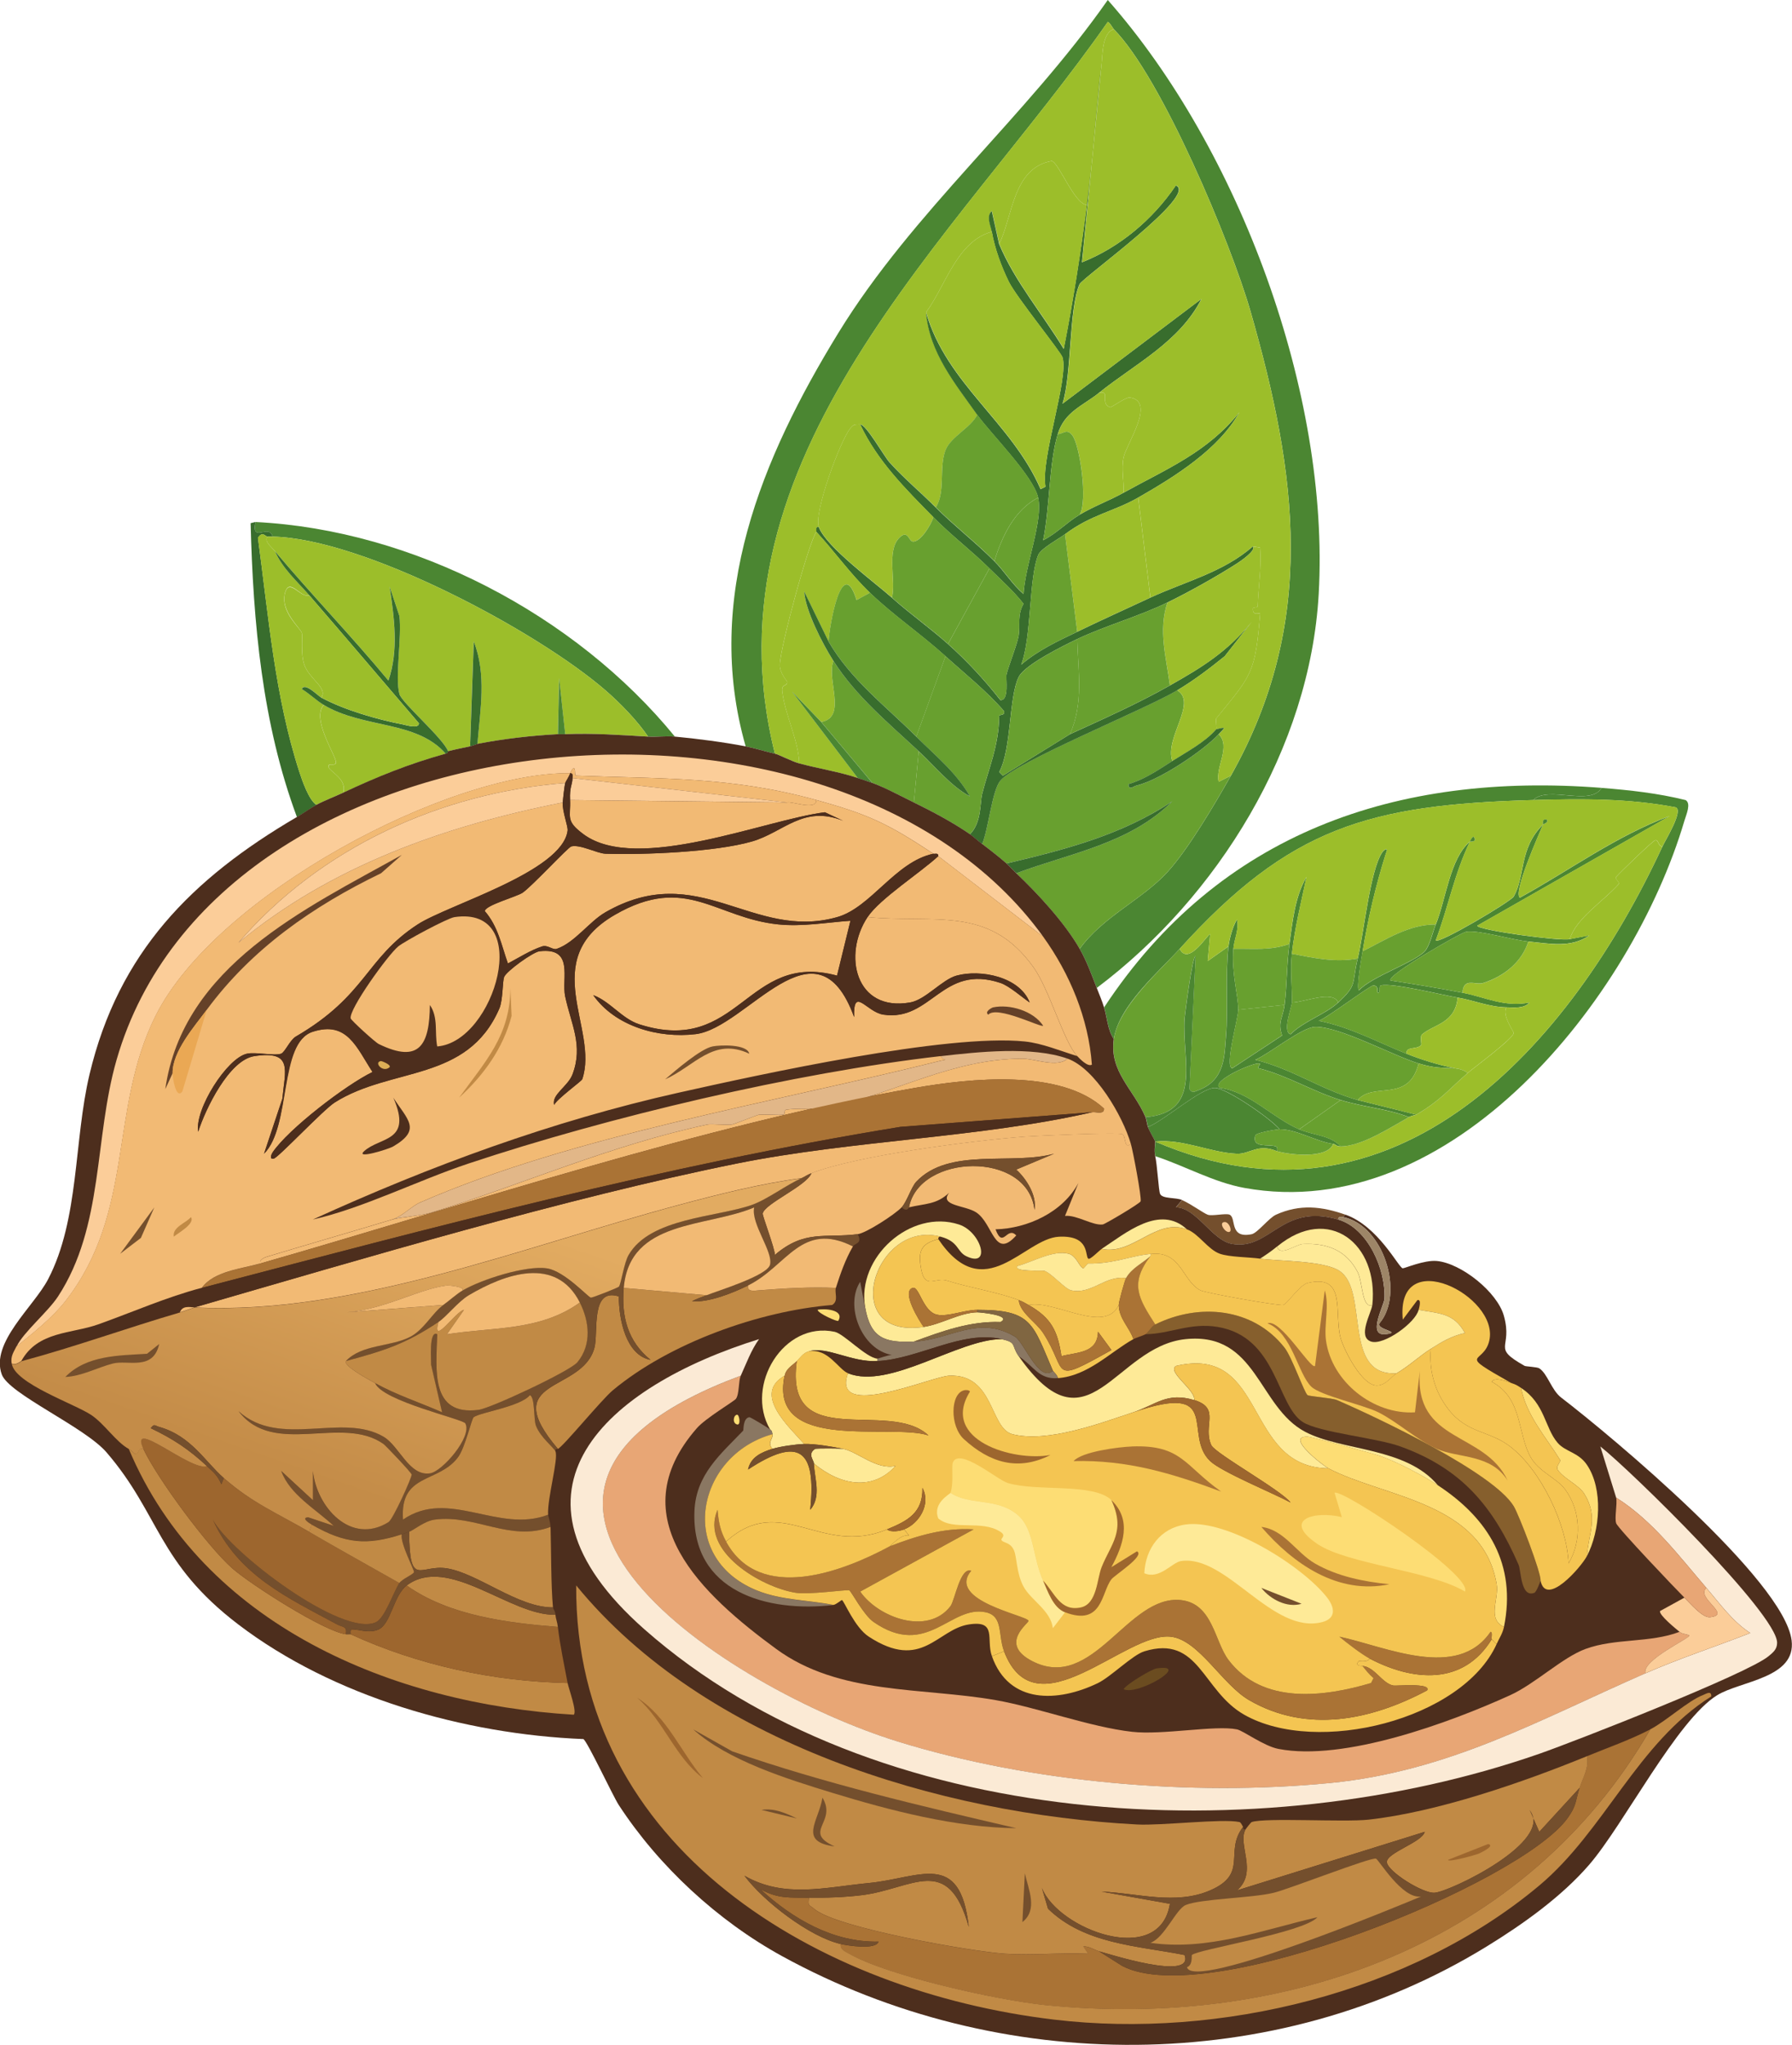
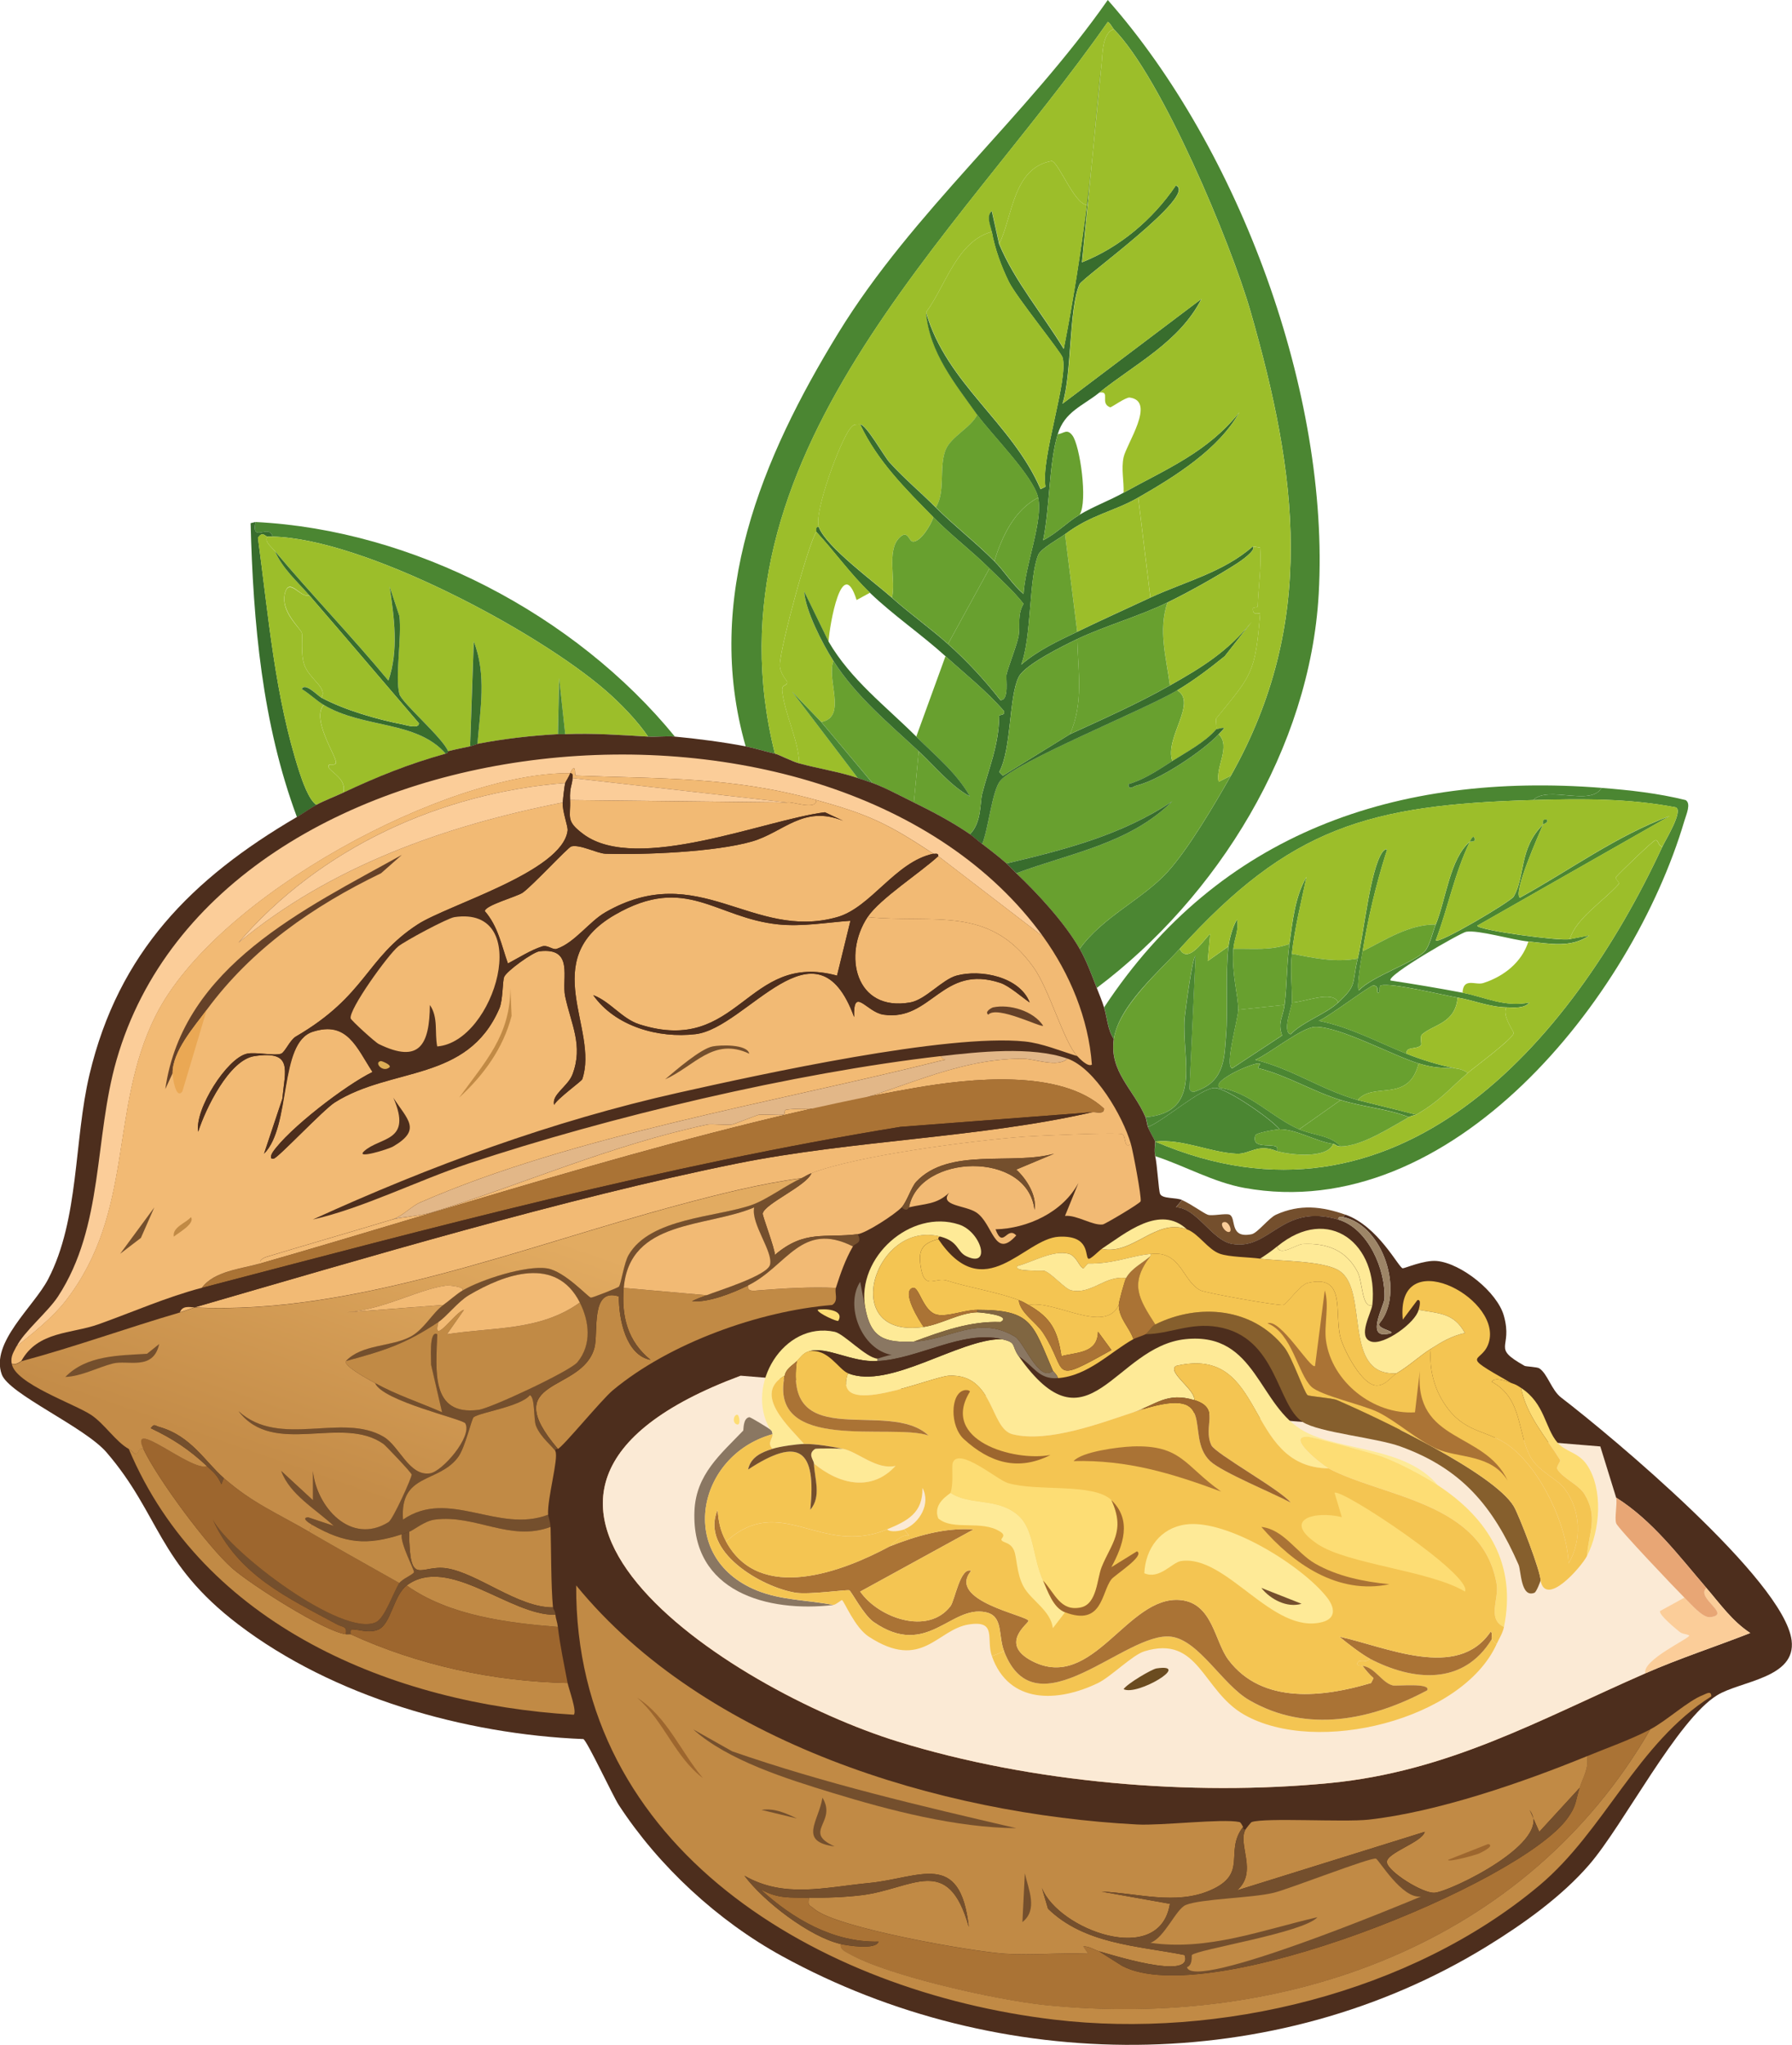
<svg xmlns="http://www.w3.org/2000/svg" id="Ebene_2" data-name="Ebene 2" viewBox="0 0 448.82 512">
  <defs>
    <style>
      .cls-1 {
        fill: #fbead5;
      }

      .cls-2 {
        fill: #865f2d;
      }

      .cls-3 {
        fill: #f4c552;
      }

      .cls-4 {
        fill: #eaa854;
      }

      .cls-5 {
        fill: #aa7335;
      }

      .cls-6 {
        fill: #4b8632;
      }

      .cls-7 {
        fill: #f2ba74;
      }

      .cls-8 {
        fill: #83b02b;
      }

      .cls-9 {
        fill: #fddd74;
      }

      .cls-10 {
        fill: #c18a45;
      }

      .cls-11 {
        fill: #fbcd99;
      }

      .cls-12 {
        fill: #9d662e;
      }

      .cls-13 {
        fill: #806641;
      }

      .cls-14 {
        fill: #9cbe2a;
      }

      .cls-15 {
        fill: #6b4c20;
      }

      .cls-16 {
        fill: #744f2d;
      }

      .cls-17 {
        fill: #9d8567;
      }

      .cls-18 {
        fill: url(#Unbenannter_Verlauf_5036);
      }

      .cls-19 {
        fill: #4d2e1d;
      }

      .cls-20 {
        fill: #8a7762;
      }

      .cls-21 {
        fill: #386d2d;
      }

      .cls-22 {
        fill: #654128;
      }

      .cls-23 {
        fill: #dbae56;
      }

      .cls-24 {
        fill: #e8a675;
      }

      .cls-25 {
        fill: #68a02f;
      }

      .cls-26 {
        fill: #e2b788;
      }

      .cls-27 {
        fill: #feea97;
      }
    </style>
    <linearGradient id="Unbenannter_Verlauf_5036" data-name="Unbenannter Verlauf 5036" x1="358.44" y1="568.84" x2="317.15" y2="687.88" gradientTransform="translate(-110.53 -48.01) scale(.61)" gradientUnits="userSpaceOnUse">
      <stop offset="0" stop-color="#e2ab61" />
      <stop offset="1" stop-color="#c48c48" />
    </linearGradient>
  </defs>
  <g id="Ebene_1-2" data-name="Ebene 1">
    <g id="Generatives_Objekt" data-name="Generatives Objekt">
      <g>
        <g>
          <path class="cls-6" d="M274.69,247.34c-1.27-3.28-2.52-6.72-4.27-9.77,5.76-8.04,15.69-12.35,21.99-19.24,5.21-5.7,11.97-17.19,15.88-24.12,21.65-38.4,16.69-75.33,4.89-116.34-4.88-16.96-22.19-58.36-34.2-70.54-.29-.3-1.11-1.82-1.53-1.83-37.85,54.22-102.01,108.97-83.36,183.21-2.36-.55-5.05-1.38-7.33-1.83-10.64-37.15,4.06-72.3,23.21-103.52,18.62-30.36,47.03-54.12,67.48-83.36,32.95,37.29,55.65,98.67,52.83,148.71-2.18,38.63-25.31,75.88-55.57,98.63Z" />
          <path class="cls-14" d="M278.97,7.33c-2.94.79-2.82,6.55-3.05,8.55-1.39,11.79-2.11,23.63-3.66,35.42-3.1-.04-7.06-10.61-8.86-10.99-9.72,1.73-9.76,13.9-13.13,20.76l-1.83-8.24c-1.5,1.23-.26,3.74,0,5.19-8.79,2.35-11.57,13.54-16.49,20.15.83,10.07,7.28,17.82,12.82,25.65-1.58,3.25-6.59,5.48-7.94,8.86-1.72,4.29.05,10.49-2.44,14.35-3.8-3.79-7.99-7.3-11.6-11.3-1.28-1.42-5.9-9.57-7.33-9.47-1.26.09-1.49-.23-2.44.92-2.59,3.1-9.24,21.26-7.94,24.73-.96-.06-.47,1.03-.61,1.22-1.87,2.56-9,28.6-9.16,33.28-.07,2.12,1.82,4.04,1.83,4.27.09,1.36-1.48.31-1.22,2.44.72,5.94,4.01,11.96,4.27,18.02-1.86-.5-5.03-2.19-6.11-2.44-18.65-74.25,45.51-129,83.36-183.21.42.02,1.23,1.54,1.53,1.83Z" />
          <path class="cls-25" d="M294.84,172.83c5.15,3.15-3.24,11.87-1.22,17.71-3.54,2.26-6.89,4.58-10.99,5.8.02,1.69,1.22.52,2.14.31,5.62-1.34,16.42-8.54,20.46-12.82,3.14,3.11-.86,8.12,0,11.91l3.05-1.53c-3.91,6.93-10.67,18.42-15.88,24.12-6.29,6.89-16.23,11.2-21.99,19.24-3.77-6.55-10.39-13.71-15.88-18.93,13.53-5.05,28.4-7.37,39.09-18.02-12.69,8.49-27.02,12.13-41.53,15.57-1.76-1.55-4.21-3.46-6.11-4.89,1.57-3.53,2.46-13.37,4.58-15.88,4.04-4.78,36.23-17.78,44.28-22.6Z" />
          <path class="cls-21" d="M275.3,98.32c-4.15,3.33-8.67,4.75-10.38,10.38-2.23,7.33-2.01,18.74-3.66,26.57,3.3-1.65,6.03-4.55,9.16-6.41,3.58-2.13,7.43-3.52,10.99-5.5,10.69-5.93,21.03-10.11,29.01-20.15-5.21,9.32-16.16,16.11-25.34,21.37-6.18,3.54-11.72,4.22-18.32,9.16-1.52,1.14-6.05,3.57-6.72,5.19-2.38,5.75-1.65,20.73-4.27,27.48,4.34-3.67,9.01-5.81,14.05-8.24,5.98-2.89,12.28-5.74,18.32-8.55,8.59-3.99,18.26-6.32,25.65-12.82.97,1.01-3.48,3.96-3.97,4.27-4.94,3.18-12.13,7.2-17.41,9.77-7.13,3.47-15.67,5.86-22.6,9.16-3.31,1.58-13.1,6.38-14.66,9.47-2.5,4.96-1.78,18.1-4.89,23.82l.92.92,16.79-10.38c8.38-3.82,17.03-7.68,25.04-12.21s14.27-8.34,20.46-15.88l-6.72,8.55c-3.82,3.09-7.68,6.02-11.91,8.55-8.04,4.81-40.23,17.81-44.28,22.6-2.12,2.51-3.01,12.34-4.58,15.88-.95-.71-2.26-1.9-3.05-2.44,2.95-2.94,2.5-7.88,3.05-10.08,1.51-6.05,4.21-12.02,4.27-19.54,0-.42,1.54-.02,1.22-1.22-4.44-5.08-9.69-9.24-14.66-13.74-6.04-5.47-13.11-10.29-18.93-15.88-4.89-4.69-8.85-10.31-13.44-15.27.14-.19-.35-1.28.61-1.22,1.88,5.03,14.07,13.92,18.32,17.71,4.54,4.05,9.55,7.59,14.05,11.6,4.83,4.31,9.13,8.96,13.13,14.05,2.28.13,1.3-5.47,1.53-6.41.56-2.31,2.7-7.56,3.05-9.77.4-2.46-.41-5.14,1.22-7.94-2.56-3.26-5.61-5.95-8.55-8.86-4.48-4.44-9.62-8.32-14.05-12.82-6.97-7.09-13.99-14.02-18.32-23.21,1.42-.11,6.05,8.05,7.33,9.47,3.61,4,7.8,7.5,11.6,11.3,4.68,4.67,9.99,8.75,14.66,13.44,2.58,2.59,4.52,5.86,7.33,8.24.39-7.24,4.93-18.29,3.66-24.12-1.18-5.41-11.96-16.1-15.27-20.76-5.55-7.83-12-15.58-12.82-25.65,5.14,17.91,21.46,27.55,28.7,44.28l1.22-.61c-1.25-7.06,5.85-27.01,4.27-32.37-.41-1.39-11.57-15.13-13.44-18.93s-3.51-8.24-4.27-12.52c-.26-1.45-1.5-3.96,0-5.19l1.83,8.24c4.01,9.52,10.85,17.45,16.18,26.26,2.36-11.91,4.22-24,5.8-36.03,1.55-11.79,2.28-23.64,3.66-35.42l-4.89,49.77c9.49-3.77,17.76-10.74,23.51-19.24,5.77,2.24-23.41,23.11-24.12,24.73-2.72,6.23-1.89,22.56-4.27,29.92l34.81-26.26c-5.52,10.82-16.58,16.24-25.65,23.51Z" />
          <path class="cls-25" d="M242.93,208.86c-4.35-2.98-9.3-5.63-14.05-7.94l1.22-12.82c4.12,3.83,8.05,8.74,12.82,11.3-3.4-5.99-8.68-10.21-13.44-14.96l7.33-20.15c4.97,4.5,10.21,8.66,14.66,13.74.31,1.2-1.22.8-1.22,1.22-.07,7.52-2.76,13.5-4.27,19.54-.55,2.2-.1,7.14-3.05,10.08Z" />
          <path class="cls-14" d="M204.46,133.13c4.58,4.96,8.55,10.57,13.44,15.27l-3.36,1.83c-3.66-11.68-6.77,6.28-7.02,10.38l-6.11-12.52c.25,4.63,4.5,12.97,7.33,17.41-1.83,4.6,3.53,14.07-3.05,15.27l-7.33-7.63,16.49,21.68c-4.31-1.51-10.12-2.44-14.66-3.66-.27-6.05-3.55-12.07-4.27-18.02-.26-2.14,1.32-1.08,1.22-2.44-.02-.23-1.9-2.15-1.83-4.27.16-4.68,7.29-30.72,9.16-33.28Z" />
          <path class="cls-25" d="M230.11,188.1l-1.22,12.82c-3.18-1.55-7.15-3.69-10.38-4.89l-12.82-15.27c6.58-1.2,1.22-10.66,3.05-15.27,5.6,8.77,13.86,15.61,21.37,22.6Z" />
          <path class="cls-21" d="M254.54,218.63c-.81-.77-1.75-1.83-2.44-2.44,14.51-3.44,28.84-7.08,41.53-15.57-10.69,10.64-25.56,12.97-39.09,18.02Z" />
          <path class="cls-6" d="M205.68,180.77l12.82,15.27c-1.14-.42-2.48-.81-3.66-1.22l-16.49-21.68,7.33,7.63Z" />
          <path class="cls-14" d="M278.97,7.33c12.01,12.17,29.32,53.58,34.2,70.54,11.8,41.01,16.76,77.94-4.89,116.34l-3.05,1.53c-.86-3.79,3.14-8.8,0-11.91,1.56-1.65,2.07-1.88-.61-1.22.23-.26-.24-2.46,0-2.75,8.85-10.89,9.76-11.16,10.99-26.26.02-.27-1.93.77-1.83-1.22.02-.47,1.21-.15,1.22-.61.17-4.93.97-9.7.61-14.66l-1.83-.31c-7.39,6.51-17.06,8.83-25.65,12.82l-3.05-25.04c9.19-5.27,20.14-12.05,25.34-21.37-7.98,10.05-18.32,14.23-29.01,20.15.12-2.91-.63-5.88,0-8.86.7-3.32,8.2-14.08,1.53-14.96-.99-.13-4.63,2.54-4.89,2.44-2.73-.99.25-4.22-2.75-3.66,9.07-7.27,20.13-12.7,25.65-23.51l-34.81,26.26c2.38-7.37,1.56-23.7,4.27-29.92.71-1.62,29.89-22.5,24.12-24.73-5.75,8.5-14.02,15.47-23.51,19.24l4.89-49.77c.24-2,.11-7.76,3.05-8.55Z" />
          <path class="cls-14" d="M248.43,58.02c.76,4.28,2.37,8.63,4.27,12.52s13.03,17.55,13.44,18.93c1.58,5.35-5.53,25.31-4.27,32.37l-1.22.61c-7.24-16.72-23.56-26.37-28.7-44.28,4.91-6.62,7.7-17.8,16.49-20.15Z" />
          <path class="cls-14" d="M215.45,106.26c4.33,9.18,11.35,16.12,18.32,23.21-.52,1.85-3.26,6.36-5.19,6.11-.98-.13-1.2-3.11-3.36-.92-3.26,3.31-.74,10.97-1.83,14.96-4.25-3.79-16.44-12.68-18.32-17.71-1.3-3.48,5.35-21.63,7.94-24.73.96-1.15,1.19-.82,2.44-.92Z" />
          <path class="cls-14" d="M272.25,51.3c-1.58,12.03-3.44,24.13-5.8,36.03-5.33-8.81-12.18-16.74-16.18-26.26,3.37-6.87,3.41-19.04,13.13-20.76,1.8.39,5.76,10.95,8.86,10.99Z" />
          <path class="cls-25" d="M260.03,124.58c-6.03,3.14-9.04,9.71-10.99,15.88-4.67-4.69-9.98-8.77-14.66-13.44,2.49-3.86.73-10.06,2.44-14.35,1.35-3.38,6.36-5.6,7.94-8.86,3.31,4.67,14.09,15.35,15.27,20.76Z" />
          <path class="cls-14" d="M304.62,182.6c-2.83,3.26-7.38,5.64-10.99,7.94-2.02-5.84,6.37-14.56,1.22-17.71,4.22-2.53,8.09-5.46,11.91-8.55l6.72-8.55c-6.19,7.54-12.27,11.25-20.46,15.88-.91-7.07-2.98-13.74-.61-20.76,5.28-2.57,12.47-6.59,17.41-9.77.49-.32,4.94-3.26,3.97-4.27l1.83.31c.36,4.96-.44,9.73-.61,14.66-.02.47-1.2.14-1.22.61-.1,1.99,1.85.95,1.83,1.22-1.24,15.1-2.14,15.37-10.99,26.26-.24.29.23,2.49,0,2.75Z" />
          <path class="cls-21" d="M305.23,183.82c-4.03,4.28-14.84,11.48-20.46,12.82-.92.22-2.12,1.38-2.14-.31,4.1-1.22,7.45-3.55,10.99-5.8s8.16-4.68,10.99-7.94c2.68-.66,2.17-.43.61,1.22Z" />
-           <path class="cls-25" d="M217.9,148.4c5.82,5.59,12.89,10.4,18.93,15.88l-7.33,20.15c-7.64-7.63-16.41-14.23-21.99-23.82.25-4.1,3.36-22.06,7.02-10.38l3.36-1.83Z" />
          <path class="cls-25" d="M292.4,150.85c-2.36,7.03-.3,13.7.61,20.76-8.01,4.53-16.66,8.39-25.04,12.21,3.47-7.86,2.05-15.56,1.83-23.82,6.93-3.3,15.46-5.69,22.6-9.16Z" />
          <path class="cls-14" d="M285.07,124.58l3.05,25.04c-6.04,2.81-12.34,5.66-18.32,8.55l-3.05-24.43c6.6-4.94,12.14-5.62,18.32-9.16Z" />
          <path class="cls-25" d="M247.82,142.3l-10.38,18.93c-4.5-4.02-9.51-7.56-14.05-11.6,1.09-4-1.43-11.65,1.83-14.96,2.16-2.2,2.38.79,3.36.92,1.93.25,4.67-4.26,5.19-6.11,4.43,4.5,9.56,8.39,14.05,12.82Z" />
          <path class="cls-25" d="M269.81,160.01c.22,8.25,1.63,15.96-1.83,23.82l-16.79,10.38-.92-.92c3.11-5.72,2.38-18.86,4.89-23.82,1.55-3.08,11.34-7.89,14.66-9.47Z" />
-           <path class="cls-14" d="M275.3,98.32c3-.55.02,2.68,2.75,3.66.26.09,3.9-2.57,4.89-2.44,6.68.88-.83,11.64-1.53,14.96-.63,2.97.12,5.94,0,8.86-3.56,1.98-7.42,3.37-10.99,5.5,2.08-3.33.07-17.39-1.83-19.85-1.39-1.8-2.14-.42-3.66-.31,1.72-5.63,6.23-7.06,10.38-10.38Z" />
          <path class="cls-25" d="M237.44,161.23l10.38-18.93c2.94,2.91,5.99,5.59,8.55,8.86-1.63,2.8-.83,5.48-1.22,7.94-.36,2.21-2.5,7.46-3.05,9.77-.23.94.76,6.54-1.53,6.41-4-5.08-8.3-9.74-13.13-14.05Z" />
          <path class="cls-25" d="M269.81,158.17c-5.03,2.44-9.71,4.58-14.05,8.24,2.62-6.76,1.89-21.73,4.27-27.48.67-1.62,5.2-4.05,6.72-5.19l3.05,24.43Z" />
          <path class="cls-25" d="M270.42,128.86c-3.13,1.86-5.86,4.77-9.16,6.41,1.66-7.82,1.43-19.23,3.66-26.57,1.52-.11,2.27-1.5,3.66.31,1.9,2.45,3.91,16.51,1.83,19.85Z" />
          <path class="cls-25" d="M260.03,124.58c1.27,5.84-3.27,16.89-3.66,24.12-2.81-2.38-4.75-5.65-7.33-8.24,1.95-6.17,4.97-12.74,10.99-15.88Z" />
          <path class="cls-21" d="M207.51,160.62c5.58,9.59,14.34,16.18,21.99,23.82,4.76,4.75,10.04,8.97,13.44,14.96-4.78-2.56-8.71-7.47-12.82-11.3-7.51-6.98-15.78-13.83-21.37-22.6-2.83-4.44-7.07-12.77-7.33-17.41l6.11,12.52Z" />
          <g>
            <path class="cls-6" d="M169.04,184.43c-2.2-.2-4.51.13-6.72,0-2.73-4.02-7.03-8.44-10.69-11.6-17.3-14.97-60.56-38-83.36-38.47-.86-3.39-5.39,1.81-4.27-3.66,39.48,1.96,80.14,23.22,105.04,53.74Z" />
            <path class="cls-21" d="M64,130.69c-1.12,5.47,3.41.27,4.27,3.66-.4,0-.82-.03-1.22,0-.6.05-1.26-1.5-2.44.31,2.66,19.67,4.23,39.67,10.38,58.63.67,2.07,2.37,7.04,4.27,8.24-1.39.75-3.3,2.13-4.89,3.05-8.72-23.44-10.96-48.67-11.6-73.59l1.22-.31Z" />
            <path class="cls-14" d="M68.27,134.36c22.8.48,66.06,23.5,83.36,38.47,3.66,3.16,7.96,7.59,10.69,11.6-6.95-.4-13.78-.91-20.76-.61l-1.53-14.05-.31,14.05c-6.35.33-13.95,1.2-20.15,2.44.69-8.52,2.33-17.43-.92-25.65l-.92,26.26c-1.69.37-3.91.8-5.5,1.22-1.27-3.3-11.63-12.18-12.21-14.35-1.14-4.22.65-14.34,0-19.54l-2.44-7.33c1.13,7.77,2.31,15.87-.31,23.51-9.14-11.04-19.18-21.42-28.4-32.37-1.08-1.28-2.85-2.56-1.83-3.66.4-.03.82,0,1.22,0Z" />
            <path class="cls-14" d="M67.05,134.36c-1.01,1.1.75,2.38,1.83,3.66,1.84,4.3,5.56,7.53,8.55,10.99-2.11.92-5.07-4.86-6.11-.31s3.92,8.57,4.27,9.77c.21.7-.32,5.3.61,7.94,1.3,3.69,5.94,5.8,4.27,8.24-.9-.48-4.1-3.91-4.89-2.14,1.97,1.17,3.53,2.79,5.5,3.97-3.17,3.47,3.05,12.67,3.05,14.35,0,1.23-2.14-.11-1.83,1.22.26,1.15,4.68,2.95,3.66,6.41-2.15,1.01-4.65,1.95-6.72,3.05-1.9-1.21-3.6-6.17-4.27-8.24-6.15-18.96-7.72-38.96-10.38-58.63,1.19-1.81,1.84-.25,2.44-.31Z" />
            <path class="cls-14" d="M111.63,188.71c-9.14,2.54-17.13,5.77-25.65,9.77,1.02-3.46-3.4-5.26-3.66-6.41-.3-1.33,1.84.01,1.83-1.22,0-1.68-6.22-10.88-3.05-14.35,9.9,5.95,23.21,3.83,30.54,12.21Z" />
            <path class="cls-21" d="M112.24,188.1s.24.37-.61.61c-7.33-8.39-20.63-6.27-30.54-12.21-1.97-1.18-3.53-2.8-5.5-3.97.78-1.77,3.98,1.66,4.89,2.14,5.89,3.13,13.85,5.44,20.46,6.72.71.14,4.04,1.19,3.97-.31-9.17-10.68-18.28-21.42-27.48-32.06-2.99-3.46-6.71-6.69-8.55-10.99,9.22,10.95,19.25,21.33,28.4,32.37,2.62-7.64,1.44-15.75.31-23.51l2.44,7.33c.65,5.2-1.14,15.32,0,19.54.59,2.18,10.95,11.05,12.21,14.35Z" />
            <path class="cls-21" d="M119.57,186.27c-.09.02-.94.41-1.83.61l.92-26.26c3.25,8.22,1.6,17.13.92,25.65Z" />
            <path class="cls-6" d="M141.56,183.82c-.6.03-1.23-.03-1.83,0l.31-14.05,1.53,14.05Z" />
            <path class="cls-14" d="M77.43,149.01c9.21,10.64,18.31,21.39,27.48,32.06.07,1.49-3.26.44-3.97.31-6.61-1.28-14.57-3.59-20.46-6.72,1.67-2.44-2.98-4.56-4.27-8.24-.93-2.64-.4-7.23-.61-7.94-.35-1.2-5.28-5.38-4.27-9.77s3.99,1.23,6.11.31Z" />
          </g>
        </g>
        <g>
          <path class="cls-6" d="M289.35,289.48c-.33-1.38.05-3.49,0-3.66,60.26,25.92,104.12-24.54,127.03-73.9.74-1.59,5.26-8.87,3.36-9.77-11.92-2.29-23.71-2.17-35.73-1.83,3.68-3.76,14.38,1.69,17.1-3.05,7.14.56,14.11,1.33,21.07,3.05,1.42.87.18,3.55-.31,5.19-13.07,44.28-58.29,101.35-110.23,91.91-7.73-1.41-14.93-5.54-22.29-7.94Z" />
          <path class="cls-6" d="M401.11,197.26c-2.72,4.74-13.42-.71-17.1,3.05-41.26,1.17-60.96,6.85-88.55,37.25-5.02,5.54-15.29,14.27-16.49,22.6-1.55-2.32-1.65-5.36-2.44-7.94,28.85-43.77,73.38-58.95,124.58-54.96Z" />
          <path class="cls-25" d="M307.67,236.96c-.82,7.08-.08,15.94-.61,22.29-.41,4.91-.15,11.23-7.02,13.74-.93.34-1.42.83-2.14-.31l1.53-33.28c-.78-.12-2.67,14.46-2.75,15.57-.72,10.36,4.65,23.56-9.77,24.73-2.93-6.91-9.11-11.41-7.94-19.54s11.46-17.06,16.49-22.6c2.23,4.47,7.11-3.89,7.63-3.66l-.61,6.72,5.19-3.66Z" />
          <path class="cls-6" d="M393.17,235.12l4.89-.92c-4.64,3.25-10.02,2.03-15.27,1.53-4.05-.39-12.52-2.95-15.57-2.44-1.36.22-20.23,11.04-18.93,12.21,6.02.91,12.04,1.92,18.02,3.05,5.55,1.05,10.47,3.71,16.79,2.44-1.45,1.6-3.9,1.26-5.8,1.22-4.42-.1-8.15-1.76-12.21-2.44s-16.4-3.77-19.24-3.05c-.59.15-.03,1.78-.61,1.83-.63.06.4-1.65-1.22-1.83-.81-.09-11.64,8.15-13.74,8.86,7.87,1.55,14.72,5.33,21.99,8.24,3.93,1.57,8.06,2.82,12.21,3.66-3.56-.18-5.23-.03-9.16-1.22-6.38-1.93-19.92-9.34-25.96-9.16-3.3.1-11.56,6.82-14.96,8.24,9.32,2.3,16.39,7.44,25.65,10.08l14.66,3.66c-.15.09-1.17.24-1.83.61-5.52-2.15-11.41-2.51-17.1-4.27-7.03-2.18-13.33-6.13-20.46-7.94-.74-.19.78-1.13,0-1.22-1.69-.19-12.29,4.54-9.77,6.11,7.54,1.04,12.94,7.36,19.85,10.38,3.26,1.42,7.98,1.5,10.38,4.27-1.17,0-1.23-.53-1.83-.61-4.29-.57-9.18-3.68-13.44-3.66-2.24-2.73-13.32-10.32-16.18-10.38-3.5-.07-12.95,8.36-16.79,9.77-.21-.61-.38-1.89-.61-2.44,14.42-1.17,9.05-14.38,9.77-24.73.08-1.12,1.97-15.69,2.75-15.57l-1.53,33.28c.72,1.13,1.21.64,2.14.31,6.87-2.51,6.61-8.83,7.02-13.74.53-6.35-.21-15.21.61-22.29.22-1.9,1.07-5.08,2.14-6.72.55,2.47-.72,4.91-.92,7.33-.5,6.1,1.26,11.85,1.22,15.27-.02,2.32-3.46,14.05-1.53,14.66l12.52-8.24c-1.19-3.37.21-4.42.61-7.63.64-5.1.51-10.16,1.22-15.27.79-5.66,1.37-11.8,4.27-16.79-1.34,6.43-2.94,12.68-3.66,19.24-.46,4.18.11,8.17,0,12.21-.03,1.2-2.48,7.35-.31,7.94,3.14-3.21,8.76-5.02,11.91-7.94,4.93-4.57,3.34-4.63,4.89-10.99s3.06-21.95,6.11-26.57c.58-.87,1.74-1.47.92.31-2.49,7.9-4.47,16.27-5.8,24.43-.24,1.45-1.64,9.24-.92,9.77,3.13-3.42,13.97-7.05,16.49-9.77,1.28-1.38,2-4.89,2.75-6.72,2.51-6.09,3.52-16.5,8.55-20.76-3.97,8.29-5.37,16.28-8.55,24.73.63,1.05,18.83-9.74,19.54-10.99,2.96-5.22,1.24-11.96,7.33-18.02-.97,2.36-7.6,17.08-5.8,18.32,12.47-6.86,24.15-15.49,37.56-20.46l-48.25,27.48c.32,1.13,20.61,3.91,23.21,3.36Z" />
          <path class="cls-6" d="M320.49,282.76c-.69,0-5.83.81-6.11,1.53-.88,3.31,3.38,2.08,5.19,2.75.54.2.24,1.2.31,1.22-4.76-2.08-6.86.74-10.08.61-6.61-.26-13.66-3.81-20.46-3.05-.11-.39-1.47-2.61-1.83-3.66,3.85-1.41,13.29-9.84,16.79-9.77,2.86.06,13.94,7.65,16.18,10.38Z" />
          <path class="cls-14" d="M416.38,211.92c-1.16-.01-.9-1.75-1.83-1.53-.65.16-8.71,7.95-9.77,9.16-.44.5,1.06,1.34.61,1.83-3.88,4.33-10.69,8.57-12.21,13.74-2.6.55-22.89-2.22-23.21-3.36l48.25-27.48c-13.41,4.97-25.09,13.6-37.56,20.46-1.79-1.24,4.83-15.96,5.8-18.32.03-.07,1.61-.53.92-1.22-1.31-.27-.79,1.1-.92,1.22-6.09,6.06-4.37,12.8-7.33,18.02-.71,1.25-18.91,12.04-19.54,10.99,3.18-8.45,4.58-16.44,8.55-24.73.03-.07,2.04.24.92-1.22-.47.16-.85,1.17-.92,1.22-5.03,4.26-6.04,14.67-8.55,20.76-6.88.01-12.49,3.83-18.32,6.72,1.33-8.16,3.31-16.53,5.8-24.43.82-1.77-.34-1.18-.92-.31-3.05,4.62-4.6,20.37-6.11,26.57-5.63,1.01-10.95-.12-16.49-1.22.72-6.56,2.32-12.81,3.66-19.24-2.91,4.99-3.49,11.14-4.27,16.79-4.85,1.73-9.07,1.11-14.05,1.22.2-2.42,1.46-4.86.92-7.33-1.07,1.64-1.92,4.82-2.14,6.72l-5.19,3.66.61-6.72c-.52-.22-5.41,8.13-7.63,3.66,27.59-30.4,47.29-36.08,88.55-37.25,12.01-.34,23.8-.46,35.73,1.83,1.9.9-2.62,8.19-3.36,9.77Z" />
          <path class="cls-14" d="M416.38,211.92c-22.91,49.35-66.77,99.82-127.03,73.9,6.79-.76,13.85,2.79,20.46,3.05,3.21.13,5.32-2.69,10.08-.61,3.5.95,12.46,1.92,14.05-1.83.6.08.66.62,1.83.61,5.31-.02,12.61-4.83,17.1-7.33.66-.37,1.68-.52,1.83-.61,6.1-3.59,8.06-6.23,12.82-10.38,1.64-1.43,11.43-8.62,11.6-10.08.04-.33-3.04-4.56-1.83-6.41,1.9.04,4.36.37,5.8-1.22-6.32,1.27-11.25-1.39-16.79-2.44.19-3.95,3.25-1.82,5.19-2.44,5.16-1.66,9.64-5.18,11.3-10.38,5.25.5,10.63,1.72,15.27-1.53l-4.89.92c1.52-5.17,8.33-9.42,12.21-13.74.44-.5-1.05-1.33-.61-1.83,1.06-1.21,9.12-9,9.77-9.16.93-.22.67,1.52,1.83,1.53Z" />
          <path class="cls-25" d="M355.31,266.27c-2.53,10.04-11.31,4.47-15.27,9.16-9.26-2.64-16.33-7.78-25.65-10.08,3.4-1.42,11.66-8.14,14.96-8.24,6.03-.18,19.57,7.23,25.96,9.16Z" />
          <path class="cls-25" d="M365.08,249.78c-.61,6.44-5.91,6.66-8.86,9.16-.72.61-.04,2.48-.31,2.75-1.18,1.2-3.8.2-3.66,2.14-7.27-2.91-14.12-6.69-21.99-8.24,2.1-.7,12.93-8.95,13.74-8.86,1.62.18.59,1.89,1.22,1.83.58-.05.02-1.68.61-1.83,2.84-.72,15.25,2.39,19.24,3.05Z" />
-           <path class="cls-25" d="M382.79,235.73c-1.66,5.21-6.14,8.72-11.3,10.38-1.94.62-5-1.51-5.19,2.44-5.97-1.13-11.99-2.14-18.02-3.05-1.3-1.18,17.57-11.99,18.93-12.21,3.06-.51,11.52,2.06,15.57,2.44Z" />
          <path class="cls-14" d="M377.29,252.22c-1.21,1.85,1.87,6.08,1.83,6.41-.17,1.46-9.96,8.64-11.6,10.08-.36-.69-2.35-1.19-3.05-1.22-4.16-.85-8.29-2.09-12.21-3.66-.14-1.94,2.48-.93,3.66-2.14.27-.27-.41-2.14.31-2.75,2.94-2.5,8.25-2.72,8.86-9.16,4.06.68,7.79,2.35,12.21,2.44Z" />
          <path class="cls-25" d="M335.76,275.43l-10.38,7.33c-6.91-3.02-12.31-9.34-19.85-10.38-2.52-1.57,8.08-6.3,9.77-6.11.78.09-.74,1.03,0,1.22,7.13,1.81,13.43,5.76,20.46,7.94Z" />
          <path class="cls-25" d="M322.94,236.34c-.71,5.11-.58,10.16-1.22,15.27l-11.6,1.22c.04-3.42-1.72-9.16-1.22-15.27,4.97-.11,9.2.51,14.05-1.22Z" />
          <path class="cls-25" d="M352.86,279.71c-4.49,2.5-11.79,7.31-17.1,7.33-2.4-2.78-7.13-2.85-10.38-4.27l10.38-7.33c5.69,1.76,11.58,2.13,17.1,4.27Z" />
          <path class="cls-25" d="M340.04,240.01c-1.55,6.36.04,6.43-4.89,10.99-1.29-3.24-8.7.03-11.6,0,.11-4.05-.46-8.03,0-12.21,5.54,1.1,10.86,2.23,16.49,1.22Z" />
          <path class="cls-8" d="M364.47,267.49c.71.04,2.7.53,3.05,1.22-4.77,4.16-6.72,6.8-12.82,10.38l-14.66-3.66c3.95-4.69,12.74.88,15.27-9.16,3.93,1.19,5.6,1.04,9.16,1.22Z" />
          <path class="cls-25" d="M359.58,231.46c-.75,1.82-1.47,5.33-2.75,6.72-2.52,2.72-13.36,6.35-16.49,9.77-.72-.54.68-8.32.92-9.77,5.83-2.88,11.44-6.71,18.32-6.72Z" />
          <path class="cls-25" d="M321.72,251.61c-.4,3.21-1.8,4.26-.61,7.63l-12.52,8.24c-1.93-.6,1.5-12.34,1.53-14.66l11.6-1.22Z" />
          <path class="cls-25" d="M333.93,286.42c-1.58,3.75-10.54,2.78-14.05,1.83-.06-.02.23-1.02-.31-1.22-1.81-.67-6.07.57-5.19-2.75.27-.72,5.41-1.52,6.11-1.53,4.26-.02,9.15,3.09,13.44,3.66Z" />
          <path class="cls-25" d="M335.15,251c-3.15,2.92-8.77,4.73-11.91,7.94-2.17-.59.27-6.74.31-7.94,2.91.03,10.31-3.24,11.6,0Z" />
          <path class="cls-6" d="M368.13,210.7c.06-.05.44-1.06.92-1.22,1.13,1.46-.88,1.15-.92,1.22Z" />
          <path class="cls-6" d="M386.45,206.42c.12-.12-.39-1.49.92-1.22.69.69-.89,1.15-.92,1.22Z" />
        </g>
      </g>
      <g>
        <g>
          <path class="cls-16" d="M336.98,304.13l-.61.61c-.56-.11-1.24-.15-1.22.61-14.24-4.13-16.98,7.78-26.57,6.11-5.02-.88-8.85-9.07-14.05-9.16l1.53-1.83c2.31,1.02,5.22,3.19,6.41,3.66,1.05.42,4.58-.43,5.5,0,1.76.82-.19,6.03,5.5,4.89,1.48-.3,4.33-4.08,6.11-4.89,6.03-2.73,11.52-2.07,17.41,0Z" />
          <path class="cls-11" d="M306.75,305.97c1.08-.01,1.89,2.11,1.22,2.44-.99.5-2.98-2.42-1.22-2.44Z" />
        </g>
        <g>
          <path class="cls-19" d="M139.72,183.82c.6-.03,1.23.03,1.83,0,6.98-.3,13.82.21,20.76.61,2.21.13,4.52-.2,6.72,0,5.19.46,12.6,1.44,17.71,2.44,2.28.45,4.97,1.28,7.33,1.83,1.08.25,4.25,1.94,6.11,2.44,4.54,1.23,10.34,2.16,14.66,3.66,1.18.41,2.53.8,3.66,1.22,3.24,1.2,7.2,3.33,10.38,4.89,4.74,2.31,9.7,4.96,14.05,7.94.79.54,2.1,1.73,3.05,2.44,1.9,1.43,4.34,3.33,6.11,4.89.7.61,1.64,1.68,2.44,2.44,5.49,5.22,12.11,12.38,15.88,18.93,1.75,3.05,3,6.49,4.27,9.77.63,1.63,1.32,3.21,1.83,4.89.79,2.58.89,5.61,2.44,7.94-1.17,8.14,5.01,12.63,7.94,19.54.23.55.4,1.83.61,2.44.37,1.05,1.72,3.27,1.83,3.66.05.18-.33,2.28,0,3.66.5,2.1.85,8.63,1.22,9.47.57,1.29,3.95.85,5.5,1.53l-1.53,1.83c5.2.09,9.03,8.28,14.05,9.16,9.59,1.68,12.33-10.24,26.57-6.11,7.52,2.18,11.97,12.63,11.6,19.85-.08,1.68-4.45,9.42.31,8.86,4.4-.52-2.57-1.13-1.53-2.75,6.26-7.45,1.09-24.5-9.16-26.57l.61-.61c8.24,2.9,13.35,13.33,14.35,13.44.43.05,5.4-2.13,8.55-1.83,6.09.57,15.13,7.75,16.79,13.74,2.32,8.33-3.32,7.72,5.19,12.52.28.16,3.13.27,3.66.61,2.08,1.32,3.05,5.46,5.5,7.33,12.51,9.58,55.79,45.69,57.71,60.77,1.21,9.48-12.8,10.16-18.63,13.74-10.06,6.17-23.45,32.48-32.06,42.44-6.96,8.05-16.6,14.9-25.65,20.46-53.07,32.6-122.07,32.3-176.5,2.44-16.14-8.86-30.9-22.5-40.92-37.86-1.44-2.21-7.97-16.17-8.86-16.49-29.76-1.2-62.6-10.55-86.42-28.7-20.24-15.42-19.61-27.51-32.98-43.06-5.53-6.43-24.47-14.62-26.26-19.54-2.9-7.95,8.04-16.99,11.6-23.82,7.84-15.03,6.43-34.69,10.38-51.3,7.26-30.52,25.55-49,51.91-64.43,1.59-.93,3.49-2.31,4.89-3.05,2.07-1.11,4.57-2.04,6.72-3.05,8.52-4.01,16.51-7.23,25.65-9.77.85-.24.57-.6.61-.61,1.59-.42,3.81-.85,5.5-1.22.89-.2,1.74-.59,1.83-.61,6.21-1.25,13.8-2.11,20.15-2.44Z" />
          <g>
            <g>
              <path class="cls-7" d="M267.36,265.05c6.89,2.43,13.85,14.36,15.88,21.37-1.81,1.48-1.17-1.99-2.14-2.44-1.11-.52-21.41.39-24.43.61-13.1.98-41.97,4.73-53.44,9.16-1.18.46-1.57.84-2.44,1.22-10.28,1.35-20.83,4.03-30.84,6.72-38.66,10.37-81.4,27.61-121.23,25.65,42.1-12.19,93.03-27.4,135.88-36.03,28.85-5.81,61.17-6.45,88.86-12.82.94-.22,3.07.71,3.05-.92-10.8-10.03-33.57-7.58-47.33-5.19-51.54,8.94-112.86,29.31-163.98,43.97-.37-1.11,1.4-1.61,2.14-1.83,10.26-3.09,20.81-6.13,30.84-9.16,2.18-.66,6.94-.87,10.08-1.83,22.2-6.8,44.83-16.87,69.01-21.99.91-.19,5,.23,6.11,0,.74-.15,6.04-2.31,6.72-2.44.63-.13,5.3.16,6.11,0,.5-.1.11-1.12.61-1.22,2.79-.54,8.19,0,10.99-.61,16.54-3.63,30.67-12.16,48.25-12.21,3.05,0,8.83,2.36,11.3,0Z" />
              <path class="cls-11" d="M261.26,234.51l-26.26-20.15c.06-.97-.99-.46-1.22-.61-11.4-7.52-16.09-9.79-29.31-13.44-21.34-5.88-38.41-5.28-60.15-6.11-.55-.02-.06-1.82-.61-1.83-.43-.01-.84,1.22-.92,1.22-30.42-.29-88.66,30.43-103.82,60.77-11.76,23.53-5.08,49.01-22.6,71.45-3.19,4.09-8.16,8.04-12.21,11.3,1.79-3.65,7.86-8.66,10.38-12.52,11.52-17.64,8.98-39.52,14.66-59.24,25.44-88.33,180.61-102.11,232.07-30.84Z" />
              <path class="cls-7" d="M283.24,286.42c.55,1.91,2.71,13.34,2.44,14.35-.14.54-8.92,5.73-9.47,5.8-2.54.34-6.52-2.43-9.47-2.14l3.36-8.24c-3.96,7.39-12.82,11.4-20.76,11.6,1.9,5.07,2.84-.96,5.19,1.53-5.55,6.2-5.76-3.03-10.08-5.8-2.76-1.77-9.31-1.61-6.72-4.89-3.21,3.02-6.04,2.68-10.08,3.66,2.53-13.43,29.69-14.35,31.45.61.61-3.57-1.99-7.7-4.58-10.08l9.47-3.97c-10.51,2.96-26.3-1.69-34.51,7.02-1.21,1.28-2.39,5.06-3.66,6.41-1.72,1.82-8.91,6.46-10.99,6.72-8.27,1.04-13.27-1.19-20.76,5.19-.01-1.66-3.17-9.85-3.05-10.38.53-2.47,11.03-6.94,12.21-10.08,11.46-4.44,40.33-8.18,53.44-9.16,3.02-.22,23.32-1.13,24.43-.61.97.45.33,3.92,2.14,2.44Z" />
              <path class="cls-10" d="M209.35,322.46c-.39,1.21.77,3.22-.92,4.27-18.35,1.51-40.8,9.56-54.96,21.37-2.85,2.38-12.51,14.2-13.74,14.66-15.31-17.97,6.16-13.88,9.16-25.34,1.03-3.93-1.06-15.14,6.11-12.82-.02,5.61,1.72,14.71,7.94,15.88-5.7-4.6-7.33-10.83-6.72-18.02l20.76,1.83c-1.22.5-2.51.86-3.66,1.53,4.25.3,10.08-2.02,14.05-3.97-.3,1.74,1.71,1.3,2.75,1.22,6.44-.5,12.77-.89,19.24-.61Z" />
              <path class="cls-16" d="M203.24,293.75c-1.18,3.14-11.69,7.61-12.21,10.08-.11.53,3.04,8.73,3.05,10.38,7.49-6.38,12.49-4.15,20.76-5.19,1.19,2.45-.7,2.16-1.22,3.05-12.93-6.49-16.52,4.98-26.26,9.77-3.97,1.95-9.79,4.27-14.05,3.97,1.16-.66,2.44-1.03,3.66-1.53,2.77-1.13,15.17-4.89,15.88-7.63.84-3.26-4.83-10.26-3.97-14.35-12.08,5.09-31.21,3-32.67,20.15-.61,7.19,1.02,13.42,6.72,18.02-6.22-1.17-7.96-10.27-7.94-15.88-7.17-2.31-5.08,8.9-6.11,12.82-3,11.46-24.47,7.37-9.16,25.34-.3.11-.7-.04-.61.61-.44-.94-3.77-3.5-4.89-6.41-.61-1.6-.17-7.2-1.53-7.63-2.31,2.83-12.34,4.27-14.05,5.5-.57.41-2.12,7.63-3.97,10.08-4.94,6.53-14.61,3.88-13.74,15.57,11.41-7.9,23.87,3.57,36.34-1.22.01.23.57,1.74.61,3.05-10.15,3.8-18.86-3.2-29.01-1.83-2.63.35-5.34,2.73-6.41,3.05-.65.2-1.24.42-1.83.61-8.77,2.81-14.17,2.38-22.6-2.44-.28-.16-2.87-1.65-.92-1.83l6.41,2.14c-4.46-4.16-11.03-7.84-13.13-13.74l7.94,7.33v-7.33c.88,8.99,9.46,18.71,18.93,12.82,1.15-.72,5.88-11.24,5.8-11.91-.06-.52-6.55-7.29-7.02-7.63-10.42-7.45-27.47,3.37-36.34-8.24,10.31,9.41,25.94.25,36.34,6.41,3.97,2.35,6.36,9.9,11.6,9.16,3.08-.44,10.68-9.22,8.86-12.52-.6-1.08-20.74-5.56-22.6-10.08,5.24,2.95,11.29,4.89,16.79,7.33l-2.75-11.91c.07-.72-.65-8.78,1.53-7.63-.24,8.77-1.85,20.53,10.38,18.93,3.04-.4,22.88-9.66,24.73-11.91,3.71-4.49,2.96-10.34.61-14.96-5.98-11.76-18.77-7.16-27.79-1.83-2.77,1.63-5.51,5.3-7.63,6.72-8.23,5.49-13.56,7.19-23.21,9.77,4.03-4.28,11.24-3.51,16.18-6.11,3.4-1.79,5.53-6,8.24-7.94,1.56-1.11,3.3-2.74,4.89-3.66,4.65-2.7,15.75-6.3,21.07-5.5,4.4.66,10.33,7.24,10.99,7.33.37.05,6.78-2.46,7.02-2.75.58-.69,1.26-5.9,2.44-7.94,5.4-9.33,22.02-9.42,30.84-12.52,3.88-1.37,8.69-5.05,12.52-6.72.88-.38,1.26-.76,2.44-1.22Z" />
              <path class="cls-10" d="M35.9,362.76c3.5,7.42,16.1,24.48,22.29,29.92,4.58,4.03,22.93,15.76,28.4,16.49.39.05.82-.02,1.22,0,16.93,7.77,35.77,11.81,54.35,12.21.24,1.3,2.44,7.27,1.53,7.94-45.37-2.72-92.85-22.39-111.45-66.57.64.35,1.43,1.22,1.53,1.22,1.4.02.49-1.58,2.14-1.22Z" />
              <path class="cls-10" d="M139.11,363.37c.83,1.77-2.08,11.85-1.83,15.88-12.47,4.79-24.92-6.68-36.34,1.22-.87-11.69,8.8-9.04,13.74-15.57,1.85-2.44,3.4-9.67,3.97-10.08,1.71-1.23,11.73-2.66,14.05-5.5,1.35.44.91,6.03,1.53,7.63,1.11,2.91,4.45,5.47,4.89,6.41Z" />
              <path class="cls-12" d="M139.72,407.34c.57,4.81,1.56,9.32,2.44,14.05-18.58-.41-37.42-4.44-54.35-12.21.06,0-.2-1.21.31-1.22,1.69-.05,4.34,1.1,6.72,0,3.08-1.43,3.74-8.53,7.02-10.99,10.49,7.5,25.05,9.37,37.86,10.38Z" />
              <path class="cls-7" d="M261.26,234.51c6.69,9.27,11.38,20.54,12.21,32.06-1.05.61-3.05-1.49-3.66-2.14-3.36-3.51-6.95-16.67-10.99-22.29-11.17-15.53-24.53-10.88-41.53-12.52,3.03-4.58,13.33-11.2,17.71-15.27l26.26,20.15Z" />
              <path class="cls-10" d="M137.89,382.3c.16,5.52.1,14.92.61,20.15-8.76.07-18.83-8.54-26.57-9.77-6.74-1.08-9.35,5.18-9.47-9.16,1.07-.33,3.79-2.7,6.41-3.05,10.15-1.36,18.86,5.63,29.01,1.83Z" />
              <path class="cls-26" d="M267.36,265.05c-2.47,2.36-8.24,0-11.3,0-17.58.06-31.71,8.58-48.25,12.21-2.8.62-8.2.07-10.99.61-.5.1-.11,1.12-.61,1.22-.8.16-5.47-.13-6.11,0-.68.14-5.98,2.29-6.72,2.44-1.11.23-5.2-.19-6.11,0-24.18,5.11-46.82,15.18-69.01,21.99-3.14.96-7.9,1.18-10.08,1.83,2.54-.74,4.78-3.3,7.02-4.27,38.45-16.79,87.72-24.81,130.08-35.42,2.46-.62,1.19.09.31-1.22,9.39-1.08,22.83-2.54,31.76.61Z" />
              <path class="cls-7" d="M213.62,312.07c-1.94,3.35-3.09,6.73-4.27,10.38-6.46-.28-12.8.11-19.24.61-1.03.08-3.05.52-2.75-1.22,9.75-4.79,13.33-16.26,26.26-9.77Z" />
              <path class="cls-10" d="M139.11,404.29c.09,1,.47,1.83.61,3.05-12.81-1.01-27.37-2.89-37.86-10.38,10.43-7.8,25.92,7.64,37.25,7.33Z" />
              <path class="cls-16" d="M100.03,396.35c.65-1.02,3.55-2.16,3.66-2.75.09-.49-3.58-7.42-3.05-9.47.59-.19,1.19-.42,1.83-.61.12,14.34,2.73,8.08,9.47,9.16,7.74,1.24,17.81,9.84,26.57,9.77.05.5.51.73.61,1.83-11.33.31-26.83-15.13-37.25-7.33-3.29,2.46-3.94,9.57-7.02,10.99-2.38,1.1-5.03-.05-6.72,0-.5.02-.24,1.22-.31,1.22-.4-.02-.83.05-1.22,0,.37-2.11-.71-1.67-2.14-2.44-12.51-6.77-24.83-12.31-31.15-26.26,4.27,8.19,32.64,29.73,40.92,25.65,2.19-1.08,4.3-7.42,5.8-9.77Z" />
              <path class="cls-16" d="M227.67,302.3c-.09.02-.45,1.28-1.83,0,1.27-1.35,2.46-5.13,3.66-6.41,8.21-8.72,24-4.07,34.51-7.02l-9.47,3.97c2.59,2.37,5.19,6.5,4.58,10.08-1.76-14.96-28.93-14.04-31.45-.61Z" />
              <path class="cls-5" d="M273.47,278.48l-47.94,3.66c-59.03,9.6-117.2,25.2-174.97,40.31,3.04-4.18,9.85-4.73,14.66-6.11,51.12-14.66,112.44-35.03,163.98-43.97,13.76-2.39,36.53-4.84,47.33,5.19.02,1.62-2.11.7-3.05.92Z" />
              <path class="cls-19" d="M273.47,278.48c-27.69,6.37-60.01,7.01-88.86,12.82-42.85,8.63-93.79,23.85-135.88,36.03-1.29-.06-3.06-.5-3.66,1.22-13.33,3.9-26.21,8.59-39.7,12.21,4.13-7.5,12.55-6.78,19.24-9.16,8.54-3.04,17.18-6.86,25.96-9.16,57.76-15.11,115.94-30.71,174.97-40.31l47.94-3.66Z" />
              <g>
                <path class="cls-7" d="M142.78,193.6c-.11.65-1.11,2.08-1.22,2.44-31.18,2.46-61.39,16.21-81.84,40,23.16-19.22,51.91-29.32,81.22-35.12-.12,2.27,1.35,5.95,1.22,7.02-1.28,10.33-29.98,18.57-37.56,23.51-13.13,8.55-12.71,17.71-30.54,28.09-1.43.84-2.74,3.97-3.66,4.27-1.8.59-6.37-.48-8.55,0-5.02,1.11-13.15,13.97-12.21,19.54,1.78-5.61,7.71-17.96,14.05-18.93,9.81-1.5,7.7,3.51,7.02,10.69l-4.58,13.74c6.92-6.93,3.42-27.73,12.21-30.54s10.9,3.88,14.96,10.08c-6.7,3.25-21.1,14.29-25.04,20.15-.16.24-.99,1.82.31,1.53,1.03-.13,12.41-12.24,15.27-14.05,14.21-9,33.21-5,41.22-23.51.94-2.17.76-6.81,1.22-7.94.6-1.45,7.18-6.22,8.86-6.41,8.74-1.01,5.46,6.8,6.41,11.3,1.46,6.93,4.6,12.27,1.83,19.54-1.16,3.04-5.31,5.06-4.58,7.63.62-1.43,6.87-5.96,7.02-6.41,4.32-12.54-11.41-29.92,8.24-41.22,17.8-10.24,25.1.84,40.92,2.44,6.01.61,12.07-.5,18.02-.92l-3.36,13.74c-22.74-6.18-24.42,20.17-49.47,12.21-4.41-1.4-7.32-5.74-11.6-7.33,5.53,7.84,16.32,10.88,25.65,9.77,12.86-1.54,30.2-30.31,39.7-4.27-.23-7.9,3.08-1.25,7.33-.61,12.03,1.81,14.72-12.81,29.31-7.94,2.21.74,5.31,3.51,7.33,4.89-2.5-6.44-12.28-8.37-18.32-6.72-3.61.99-7.77,6.05-11.6,6.72-13.79,2.41-16.92-11.97-10.69-21.37,17,1.64,30.36-3.01,41.53,12.52,4.04,5.62,7.63,18.78,10.99,22.29-4.14-1.27-8.81-3.22-13.13-3.66-19.52-2-65.98,8.18-86.72,12.82-31.65,7.09-62.21,18.33-91.61,31.76,12.69-2.88,26.14-9.74,39.09-14.05,34.98-11.64,81.57-22.68,118.17-26.87.88,1.31,2.16.6-.31,1.22-42.36,10.61-91.63,18.63-130.08,35.42-2.24.98-4.48,3.54-7.02,4.27-10.04,3.03-20.58,6.07-30.84,9.16-.74.22-2.51.72-2.14,1.83-4.81,1.38-11.62,1.93-14.66,6.11-8.78,2.3-17.42,6.12-25.96,9.16-6.69,2.38-15.11,1.66-19.24,9.16-.2.05-1.33,1.18-2.44.61-.27-1.86.49-2.78,1.22-4.27,4.06-3.26,9.02-7.21,12.21-11.3,17.52-22.44,10.84-47.92,22.6-71.45,15.16-30.33,73.4-61.06,103.82-60.77Z" />
                <g>
                  <path class="cls-11" d="M140.95,200.92c-29.31,5.8-58.07,15.89-81.22,35.12,20.45-23.79,50.65-37.54,81.84-40-.15.46-.57,4.08-.61,4.89Z" />
                  <path class="cls-22" d="M51.78,252.83c-3.04,4.13-8.62,10.41-8.55,15.88l-1.83,3.97c4.4-30.83,34.96-45.12,59.24-58.63l-5.19,4.58c-17.03,8.23-32.4,18.9-43.67,34.2Z" />
                  <path class="cls-4" d="M43.23,268.71c-.07-5.47,5.51-11.75,8.55-15.88l-6.11,20.46c-1.67,2.11-2.43-3.54-2.44-4.58Z" />
                  <path class="cls-19" d="M98.5,274.82c3.54,5.52,7.2,7.98,0,12.21-1.2.71-9.56,3.27-7.33,1.22,4.02-3.7,12.23-2.23,7.33-13.44Z" />
                  <path class="cls-10" d="M127.82,247.34l.31,7.02c-2.09,8.09-6.99,14.83-13.13,20.46,6.51-9.02,12.82-15.54,12.82-27.48Z" />
                  <path class="cls-22" d="M248.74,252.22c4.11-.86,10.02.83,12.52,4.58-.29.65-11.55-5.17-13.74-2.75-1.05-.77.95-1.78,1.22-1.83Z" />
                  <path class="cls-16" d="M178.5,261.99c1.91-.37,8.64-.61,9.16,1.83-9.02-4.25-13.72,3.17-21.07,6.41,2.54-2.16,8.89-7.67,11.91-8.24Z" />
                  <polygon class="cls-16" points="38.65 302.3 35.29 309.94 30.1 313.91 38.65 302.3" />
                  <path class="cls-10" d="M47.81,304.74c1.16,1.66-3.48,4.13-4.27,4.89-.46-2.39,3.13-3.46,4.27-4.89Z" />
                </g>
              </g>
              <path class="cls-12" d="M51.78,367.04c1.67,1.55,2.7,2.32,3.66,4.58l.61-1.53c7.15,6.23,13.21,8.68,21.37,13.44,7.48,4.35,15.06,8.57,22.6,12.82-1.5,2.35-3.61,8.69-5.8,9.77-8.28,4.08-36.65-17.46-40.92-25.65,6.32,13.95,18.63,19.5,31.15,26.26,1.43.77,2.5.33,2.14,2.44-5.47-.73-23.82-12.46-28.4-16.49-6.19-5.44-18.79-22.5-22.29-29.92-3.85-8.18,12.08,5.81,15.88,4.27Z" />
              <path class="cls-10" d="M93.92,346.27c-1.4-.79-7.92-4.22-7.33-5.5,9.65-2.58,14.98-4.28,23.21-9.77-1.65,6.32,4.38-2.79,6.41-3.05l-4.27,6.11c11.53-1.82,23.29-.75,33.28-7.94,2.35,4.63,3.09,10.47-.61,14.96-1.85,2.24-21.69,11.51-24.73,11.91-12.23,1.6-10.63-10.16-10.38-18.93-2.17-1.15-1.46,6.91-1.53,7.63l2.75,11.91c-5.5-2.44-11.55-4.38-16.79-7.33Z" />
              <path class="cls-10" d="M100.64,384.14c-.53,2.04,3.15,8.98,3.05,9.47-.11.58-3.01,1.73-3.66,2.75-7.53-4.25-15.12-8.47-22.6-12.82l.61-1.83c8.43,4.82,13.82,5.26,22.6,2.44Z" />
              <g>
                <path class="cls-18" d="M200.8,294.97c-3.83,1.67-8.63,5.35-12.52,6.72-8.82,3.1-25.44,3.19-30.84,12.52-1.18,2.04-1.87,7.25-2.44,7.94-.24.29-6.65,2.8-7.02,2.75-.66-.09-6.59-6.66-10.99-7.33-5.32-.8-16.42,2.79-21.07,5.5.33-.99-3.76-1.25-3.97-1.22-7.24.92-15.51,5.94-25.04,6.72l24.12-1.83c-2.71,1.94-4.84,6.15-8.24,7.94-4.94,2.6-12.15,1.83-16.18,6.11-.59,1.27,5.93,4.71,7.33,5.5,1.86,4.52,22,8.99,22.6,10.08,1.82,3.3-5.77,12.08-8.86,12.52-5.24.74-7.63-6.81-11.6-9.16-10.4-6.16-26.03,3-36.34-6.41,8.86,11.61,25.92.8,36.34,8.24.47.34,6.96,7.12,7.02,7.63.08.67-4.65,11.19-5.8,11.91-9.47,5.88-18.05-3.84-18.93-12.82v7.33l-7.94-7.33c2.1,5.9,8.67,9.58,13.13,13.74l-6.41-2.14c-1.95.18.64,1.67.92,1.83l-.61,1.83c-8.16-4.75-14.22-7.2-21.37-13.44-4.75-4.14-8.21-10.58-16.18-12.82-1.13-.32-1.26-.92-2.14.31,5.63,2.69,9.58,5.32,14.05,9.47-3.8,1.54-19.73-12.46-15.88-4.27-1.65-.36-.74,1.24-2.14,1.22-.1,0-.88-.87-1.53-1.22-3.28-1.81-6.09-6.31-9.47-8.55-4.16-2.76-19.13-7.85-19.85-12.82,1.11.57,2.25-.56,2.44-.61,13.48-3.62,26.37-8.31,39.7-12.21,1.39-.41,2.67-.93,3.66-1.22,39.82,1.96,82.57-15.28,121.23-25.65,10.01-2.69,20.56-5.37,30.84-6.72Z" />
                <path class="cls-7" d="M115.91,323.07c-1.59.92-3.33,2.55-4.89,3.66l-24.12,1.83c9.53-.77,17.8-5.79,25.04-6.72.21-.03,4.3.23,3.97,1.22Z" />
                <path class="cls-16" d="M39.87,336.5c-1.47,6.81-7.86,3.93-11.6,4.89s-7.93,3.23-11.91,3.36c5.36-5.47,13.37-5.35,20.46-5.8l3.05-2.44Z" />
                <path class="cls-16" d="M56.06,370.09l-.61,1.53c-.96-2.26-1.99-3.03-3.66-4.58-4.46-4.15-8.42-6.78-14.05-9.47.88-1.22,1-.62,2.14-.31,7.98,2.25,11.44,8.69,16.18,12.82Z" />
                <path class="cls-7" d="M48.73,327.34c-.99.29-2.27.81-3.66,1.22.6-1.72,2.38-1.29,3.66-1.22Z" />
              </g>
              <path class="cls-7" d="M197.13,200.92c.98-.41,7.39,2.13,7.33-.61,13.23,3.64,17.91,5.92,29.31,13.44-9.54,2-15.63,13.49-24.12,15.88-21.27,5.98-34.69-14.6-58.02-1.22-4.03,2.31-7.71,7.64-12.21,9.16-1,.34-2.26-1.08-3.66-.61-2.93.97-5.82,2.83-8.55,4.27-1.66-4.69-2.44-9.24-5.8-13.13.23-1.48,8.01-3.59,9.47-4.58,2.36-1.61,11.4-11.4,12.21-11.6,2.24-.56,6.45,1.76,8.55,1.83,9.75.31,27.44-.43,36.64-3.05,7.98-2.28,12.87-9.24,22.9-5.19l-4.58-2.14c-14.77,1.81-47.1,15.4-60.46,5.5-4.55-3.37-3.18-4.21-3.36-8.55l54.35.61Z" />
              <path class="cls-7" d="M204.46,200.31c.06,2.75-6.35.2-7.33.61l-53.74-6.11c.02-.61.19-1.24-.61-1.22.08,0,.49-1.23.92-1.22.55.01.06,1.81.61,1.83,21.74.83,38.81.23,60.15,6.11Z" />
              <path class="cls-7" d="M176.98,324.29l-20.76-1.83c1.47-17.15,20.6-15.06,32.67-20.15-.86,4.09,4.81,11.09,3.97,14.35-.71,2.75-13.1,6.51-15.88,7.63Z" />
              <path class="cls-7" d="M145.22,326.12c-9.99,7.19-21.76,6.12-33.28,7.94l4.27-6.11c-2.03.27-8.06,9.38-6.41,3.05,2.12-1.41,4.87-5.08,7.63-6.72,9.02-5.33,21.81-9.93,27.79,1.83Z" />
              <path class="cls-11" d="M197.13,200.92l-54.35-.61c-.14-3.37.53-3.6.61-5.5l53.74,6.11Z" />
              <g>
                <path class="cls-19" d="M143.39,194.82c-.08,1.89-.75,2.13-.61,5.5.18,4.34-1.19,5.18,3.36,8.55,13.36,9.9,45.69-3.68,60.46-5.5l4.58,2.14c-10.03-4.05-14.92,2.91-22.9,5.19-9.2,2.63-26.89,3.37-36.64,3.05-2.1-.07-6.31-2.39-8.55-1.83-.82.2-9.85,9.99-12.21,11.6-1.46,1-9.24,3.1-9.47,4.58,3.36,3.89,4.14,8.44,5.8,13.13,2.73-1.44,5.62-3.3,8.55-4.27,1.41-.47,2.66.95,3.66.61,4.5-1.52,8.18-6.85,12.21-9.16,23.33-13.38,36.74,7.2,58.02,1.22,8.5-2.39,14.59-13.88,24.12-15.88.23.15,1.28-.36,1.22.61-4.39,4.07-14.68,10.69-17.71,15.27-6.24,9.4-3.1,23.78,10.69,21.37,3.84-.67,7.99-5.73,11.6-6.72,6.05-1.65,15.82.28,18.32,6.72-2.02-1.38-5.12-4.15-7.33-4.89-14.6-4.87-17.28,9.75-29.31,7.94-4.25-.64-7.56-7.29-7.33.61-9.49-26.04-26.83,2.74-39.7,4.27-9.33,1.11-20.12-1.93-25.65-9.77,4.28,1.59,7.19,5.93,11.6,7.33,25.05,7.96,26.73-18.4,49.47-12.21l3.36-13.74c-5.94.42-12,1.53-18.02.92-15.82-1.6-23.12-12.68-40.92-2.44-19.65,11.31-3.92,28.68-8.24,41.22-.15.45-6.4,4.98-7.02,6.41-.73-2.57,3.42-4.6,4.58-7.63,2.77-7.27-.37-12.62-1.83-19.54-.95-4.5,2.33-12.31-6.41-11.3-1.67.19-8.25,4.96-8.86,6.41-.47,1.12-.28,5.77-1.22,7.94-8.01,18.51-27.01,14.52-41.22,23.51-2.86,1.81-14.24,13.92-15.27,14.05-1.29.3-.47-1.29-.31-1.53,3.94-5.86,18.34-16.91,25.04-20.15-4.06-6.2-6.39-12.82-14.96-10.08s-5.29,23.61-12.21,30.54l4.58-13.74c.68-7.18,2.78-12.18-7.02-10.69-6.34.97-12.27,13.32-14.05,18.93-.93-5.57,7.19-18.44,12.21-19.54,2.18-.48,6.75.59,8.55,0,.92-.31,2.23-3.44,3.66-4.27,17.83-10.39,17.41-19.54,30.54-28.09,7.58-4.94,36.28-13.18,37.56-23.51.13-1.08-1.34-4.75-1.22-7.02.04-.81.46-4.42.61-4.89.11-.36,1.11-1.79,1.22-2.44.8-.02.64.62.61,1.22Z" />
                <path class="cls-7" d="M113.77,229.63c20.08-3.02,10.2,31.26-4.27,32.37-.69-3.58.33-7.19-1.83-10.38-.1,9.86-2.52,14.81-12.82,9.77-.9-.44-6.91-5.91-7.02-6.41-.49-2.27,9.38-15.97,11.91-18.02,1.67-1.36,12.29-7.06,14.05-7.33Z" />
                <path class="cls-23" d="M95.45,265.66c.13-.01,2.54.89,2.14,1.53-1.73,1.56-4.11-1.31-2.14-1.53Z" />
              </g>
            </g>
            <g>
              <path class="cls-24" d="M185.53,344.44c-.6,1.32-.34,4.62-1.22,5.8-.45.61-7.58,4.82-9.77,7.33-19.71,22.52,1.57,41.87,19.85,55.27,15.83,11.61,36.47,9.58,54.96,12.82,10.45,1.83,23.69,6.76,34.2,7.94,7.62.86,20.82-1.72,26.26-.61,1.57.32,6.71,4.18,10.38,4.89,16.41,3.17,42.82-6.53,58.02-13.44,6.28-2.85,13.1-9.47,18.93-11.6,7.47-2.73,16.1-1.44,23.51-4.27.74.61,1.67.48,2.44.92.16.73-11.9,6.14-10.99,9.47-26.59,11.63-49.22,24.59-79.09,27.48-34.72,3.36-74.8-.09-108.1-10.38-42.24-13.06-118.74-62.12-39.39-91.61Z" />
-               <path class="cls-1" d="M185.53,344.44c-79.35,29.49-2.85,78.55,39.39,91.61,33.29,10.29,73.38,13.74,108.1,10.38,29.87-2.89,52.5-15.85,79.09-27.48,8.59-3.76,17.53-6.66,26.26-10.08-4.56-3.02-7.47-7.2-10.99-11.3-6.92-8.05-13.52-16.89-22.6-22.6l-3.97-12.82c7.66,6.04,44.3,41.94,44.28,49.16,0,1.64-1.02,2.43-2.14,3.36-5.32,4.42-48.42,21.3-57.41,24.43-69.75,24.31-166.52,19.6-224.13-31.15-39.38-34.69-9.28-60.86,28.7-72.67-2.03,2.84-3.15,6.03-4.58,9.16Z" />
+               <path class="cls-1" d="M185.53,344.44c-79.35,29.49-2.85,78.55,39.39,91.61,33.29,10.29,73.38,13.74,108.1,10.38,29.87-2.89,52.5-15.85,79.09-27.48,8.59-3.76,17.53-6.66,26.26-10.08-4.56-3.02-7.47-7.2-10.99-11.3-6.92-8.05-13.52-16.89-22.6-22.6l-3.97-12.82Z" />
              <path class="cls-5" d="M210.57,486.74c1.7.38,8.85,1.54,9.47-.61-11.36.24-21.46-5.66-29.62-13.13,4.56,2.47,7.36,2.06,12.21,2.14-.4,2.29.18,1.8,1.22,2.75,5.26,4.77,39.68,10.78,47.94,11.3,6.87.43,13.88-.32,20.76,0l-1.22-1.83c1.29-.15,2.92.95,3.97,1.22l5.8,3.66c21.59,11.24,99.56-20.61,111.45-36.95,2.36-3.24,1.95-4.21,3.05-7.63.86-2.68,2.41-4.9,1.83-7.94,5.32-2.18,10.76-4.06,15.88-6.72-31.19,53.95-91.49,75.22-151.76,69.01-11.56-1.19-39.13-7.25-48.86-12.82-1-.57-2.34-1.02-2.14-2.44Z" />
              <path class="cls-11" d="M412.1,418.95c-.91-3.32,11.15-8.74,10.99-9.47-.78-.44-1.7-.3-2.44-.92-.86-.71-5.15-4.17-4.89-5.19l6.11-3.36c1.54,1.51,4.54,5.09,6.41,4.89,5.64-.61-3.68-4.79-.92-7.33,3.52,4.09,6.43,8.28,10.99,11.3-8.73,3.42-17.67,6.32-26.26,10.08Z" />
              <path class="cls-24" d="M427.37,397.57c-2.76,2.54,6.56,6.72.92,7.33-1.87.2-4.87-3.38-6.41-4.89-1.99-1.96-16.72-17.42-17.1-18.63-.45-1.44.32-4.69,0-6.41,9.07,5.7,15.67,14.55,22.6,22.6Z" />
              <g>
                <path class="cls-10" d="M311.33,457.42c-4.81,6.25,1.47,11.68-8.24,15.88-8.69,3.76-18.2.66-27.18.31l17.1,3.05c-2.53,16.02-27.98,6.44-32.06-3.97l1.53,5.19c9.12,8.9,22.39,9.27,34.2,11.6,2.49,6.68-19.41-.42-21.37-.92-1.05-.27-2.68-1.37-3.97-1.22l1.22,1.83c-6.88-.32-13.9.43-20.76,0-8.26-.52-42.68-6.53-47.94-11.3-1.04-.94-1.62-.46-1.22-2.75,4.34.07,8.83-.09,13.13-.61,12.75-1.53,21.65-10.66,26.87,7.94-2.15-19.39-12.26-12.22-25.04-10.99-11.03,1.06-21.18,3.9-31.15-1.83,4.75,6.41,16.37,15.35,24.12,17.1-.2,1.42,1.14,1.87,2.14,2.44,9.73,5.58,37.3,11.63,48.86,12.82,60.27,6.21,120.57-15.06,151.76-69.01,3.94-2.04,9.46-7.15,13.13-8.55.78-.3,2.2-1.29,2.14.31-18.53,11.67-26.69,33.6-43.06,47.33-32.17,26.99-80.22,38.5-121.53,33.59-58.85-7-120.06-42.71-119.7-108.71,32.22,39.42,90.97,57.25,140.46,59.85,6.24.33,21.31-1.52,25.65-.61.41.09.71.92.92,1.22Z" />
                <g>
                  <path class="cls-16" d="M202.63,475.13c-4.85-.08-7.66.34-12.21-2.14,8.16,7.47,18.26,13.37,29.62,13.13-.62,2.15-7.77.99-9.47.61-7.75-1.75-19.37-10.69-24.12-17.1,9.97,5.73,20.12,2.89,31.15,1.83,12.78-1.23,22.89-8.4,25.04,10.99-5.23-18.6-14.12-9.47-26.87-7.94-4.3.52-8.79.68-13.13.61Z" />
                  <path class="cls-16" d="M173.62,432.99l9.77,5.5c23.24,8.08,47.18,13.67,71.15,19.24-15.1-.13-31.68-4.44-46.11-8.86-11.39-3.49-26.09-8.07-34.81-15.88Z" />
                  <path class="cls-12" d="M159.57,425.05c7.59,4.89,10.86,13.47,16.49,20.15-7.02-5.29-9.69-14.2-16.49-20.15Z" />
                  <path class="cls-16" d="M205.99,450.09c3.77,6.2-5.14,8.51,3.05,12.21-9.2-1.22-4.01-6.25-3.05-12.21Z" />
                  <path class="cls-16" d="M256.68,469.03c.9,4.05,3.34,9.1-.61,12.21l.61-12.21Z" />
                  <path class="cls-16" d="M190.72,453.15c3.25-.48,5.98.77,8.86,2.14l-8.86-2.14Z" />
                </g>
              </g>
              <g>
                <path class="cls-10" d="M395.61,447.65l-10.08,10.99-2.44-5.5c6.43,7.9-20.07,20.55-23.82,20.76-2.94.17-11.67-5.29-11.91-7.63s8.88-5.01,9.47-7.63l-47.02,14.66c5.34-4.58.05-11.52,2.14-15.27.13-.22,1.37-1.78,1.53-1.83,3.33-1.16,23.13.08,29.31-.61,17.17-1.9,38.6-9.31,54.66-15.88.57,3.04-.97,5.26-1.83,7.94Z" />
                <path class="cls-12" d="M372.71,461.7c2,.45-2.28,2.38-2.44,2.44-.77.31-7.46,2.19-7.63,1.53l10.08-3.97Z" />
              </g>
              <g>
                <path class="cls-16" d="M395.61,447.65c-1.1,3.42-.69,4.39-3.05,7.63-11.89,16.34-89.86,48.19-111.45,36.95l-5.8-3.66c1.97.5,23.87,7.6,21.37.92-11.81-2.33-25.08-2.7-34.2-11.6l-1.53-5.19c4.09,10.41,29.53,19.99,32.06,3.97l-17.1-3.05c8.98.35,18.48,3.45,27.18-.31,9.71-4.2,3.44-9.62,8.24-15.88.08.12-.09.71.61.61-2.09,3.74,3.2,10.69-2.14,15.27l47.02-14.66c-.58,2.62-9.71,5.2-9.47,7.63s8.97,7.8,11.91,7.63c3.75-.22,30.25-12.86,23.82-20.76l2.44,5.5,10.08-10.99Z" />
                <path class="cls-10" d="M344.62,465.36c.72.24,6.58,10.21,11.3,9.47-4.89,2.06-57.14,23.78-58.63,17.71,1.5-.54,1.1-2.93,1.22-3.05,1.33-1.41,27.98-5.57,31.45-9.47-13.78,3.17-27.42,8.49-41.83,6.41,3.55-1.25,6.39-8.46,8.86-9.47,3.84-1.57,16.48-1.72,21.99-3.05,3.99-.97,24.37-8.98,25.65-8.55Z" />
              </g>
              <g>
                <path class="cls-27" d="M250.87,335.28c3.92.9,2.31,1.47,4.27,4.27,17.48,24.91,23.95-2.46,41.83-4.27s18.09,16.99,29.92,23.21c9.3,4.88,25.22,3.73,33.28,13.44-3.79-2.5-10.06-5.8-14.35-7.33-1.86-.66-17.37-4.86-18.32-4.89-5.82-.15,4.04,7.34,5.19,7.94-21.33-.29-15.24-31.06-38.17-25.65-2.32,1.5,5.03,6.08,4.58,8.55-6.87-2.1-9.61,1.19-15.27,3.05-8.06,2.66-21.37,7.72-30.23,5.5-5.77-1.45-4.55-15.15-15.88-14.66-4.51.2-29.69,11.35-25.34-.61,10.4,4.16,27.66-8.56,38.47-8.55Z" />
                <path class="cls-3" d="M297.29,307.8c2.98,1.12,5.22,5.04,8.24,6.11,2.42.85,7.26.83,10.08,1.22,4.86.67,15.86.47,19.85,3.05,7.54,4.89.57,26.51,14.35,25.65-1.36.8-2.76,3.21-5.19,3.05-3.6-.23-8.02-8.84-8.86-11.91-1.69-6.23,1.59-16.09-8.24-13.74-1.96.47-5.15,5.25-6.11,5.5-1.11.28-19.48-2.99-20.76-3.66-4.47-2.34-4.76-9.6-11.91-9.16-5.13.32-9.61,2.57-16.18,2.44-.2,0-1.07,1.27-1.22,1.22-1-.3-1.72-3.15-3.66-3.66-3.89-1.02-9.09,2.09-12.82,3.05-1.29,1.57,6.29,1.08,6.72,1.22,1.86.63,5.16,4.55,6.72,4.89,5.14,1.11,8.53-3.85,13.74-3.05-.39.72-1.84,5.96-1.83,6.72-3.47,7.45-16.05-1.36-22.6,0-1.01-.57-1.27-.77-2.44-1.22-5.15-1.98-12.11-3.04-18.02-4.89-2.84-.89-5.41,2.32-6.41-2.75-.95-4.79.08-6.53,4.27-7.63,11.59,17.1,21.46-.19,30.23-.61,7.8-.38,6.45,4.82,7.33,5.5.45.35,2.61-1.95,3.36-2.44,7.82,1.68,13.58-7.82,21.37-4.89Z" />
                <path class="cls-3" d="M378.51,346.27c-1.08-.37-4.08-1.65-4.89-.31,7.82,4.21,6.34,12.88,9.77,18.93,2.02,3.57,6.56,5.26,8.55,7.94,4,5.37,4.28,12.86.92,18.63-.39-9.68-6.88-23.37-14.66-29.31-5.31-4.06-10.77-3.16-15.57-9.47-3.27-4.28-4.76-9.56-4.27-14.96,2.82-1.81,5.24-3.22,8.55-3.97-2.78-5.09-6.55-4.87-11.6-5.8.09-.38.82-2.72-.31-2.44l-3.66,4.89c-1.84-19,24.13-5.98,21.68,5.19-1.38,6.29-8.67,2.68,5.5,10.69Z" />
                <path class="cls-2" d="M385.84,395.74c-.02.17-1.02,2.85-1.53,3.05-3.44,1.37-3.33-5.56-3.97-7.02-6.38-14.58-14.19-24.05-29.62-29.62-6.05-2.19-20.28-3.46-24.43-6.11-6.58-4.2-6.4-21.36-21.37-23.82-6.86-1.13-11.95,1.77-18.02,1.83.63-.36,1.53-1.99,2.44-2.44,10.9-5.4,24.44-4.26,32.37,5.8,1.94,2.46,4.99,11.44,5.8,11.91.54.31,6.15.71,7.33,1.22,10.3,4.44,39.19,18.17,44.28,26.57,1.31,2.16,6.91,16.74,6.72,18.63Z" />
                <path class="cls-3" d="M235.61,309.63c-.71-.11-.57.6-.61.61-4.2,1.1-5.22,2.85-4.27,7.63,1,5.07,3.57,1.86,6.41,2.75,5.9,1.85,12.86,2.91,18.02,4.89.34,3.24,4.27,5.42,6.11,8.24,6.42,9.87,1.36,13.07,17.1,4.27l-3.36-4.58c-.13,5.42-5.18,5.06-9.16,6.11-.96-6.33-2.52-9.57-8.24-12.82,6.54-1.36,19.13,7.45,22.6,0,.04,3.42,2.64,5.55,3.66,8.55-5.79,3.22-11.36,9.22-18.93,9.77.06-.57-1.18-1.73-1.22-1.83-5.1-11.79-5.16-15.28-18.93-15.27-3.18,0-7.37,1.79-10.08,1.22-3.57-.75-4.5-7.22-6.11-6.72-2.94.91,1.72,8.41,2.75,9.77-21.65,3.21-12.36-27.07,4.27-22.6Z" />
                <path class="cls-3" d="M341.26,417.12c-.05-.06-2.19.09-.92-1.22.1-.1,1.95.42,2.75-.61,10.83,5.65,23.39,6.8,30.54-4.89.04.08.94,1.19,1.22,1.22-8.57,18.96-45.02,28.03-63.21,17.71-10.59-6.01-11.26-20.1-25.04-15.88-2.94.9-8.37,6.37-11.6,7.94-10.02,4.85-22.3,5.36-26.57-6.72l3.05-1.22c7.99,20.79,30.42-5.09,41.83-3.66,6.98.87,12.8,11.97,19.54,15.88,14.48,8.39,30.57,5.02,44.58-2.44,1.13-1.96-7.7-1.03-8.55-1.22-2.78-.63-4.59-4.62-7.63-4.89Z" />
                <path class="cls-9" d="M360.19,371.92c12.64,8.33,19.66,19.79,16.49,35.42-4.31-1.98-1.2-6.99-1.83-10.69-3.51-20.66-28.2-21.69-42.14-29.01-1.15-.6-11.01-8.09-5.19-7.94.95.02,16.46,4.22,18.32,4.89,4.29,1.53,10.56,4.83,14.35,7.33Z" />
                <path class="cls-27" d="M343.7,326.73c-.2,1.93-3.83,8-.31,9.16,3.18,1.05,11.14-4.71,11.91-7.94,5.06.93,8.83.71,11.6,5.8-3.31.75-5.73,2.16-8.55,3.97-3.03,1.94-5.41,4.26-8.55,6.11-13.78.86-6.81-20.76-14.35-25.65-3.99-2.58-14.99-2.39-19.85-3.05,1.47-.93,2.93-1.95,4.27-3.05.55,2.67,4.79-.54,6.41-.61,5.93-.27,10.84,1.43,13.74,7.02,1.27,2.45,1.07,9.31,3.66,8.24Z" />
                <path class="cls-27" d="M235.61,309.63c-16.64-4.47-25.93,25.81-4.27,22.6,4.41-.65,9.02-3.57,13.44-3.66.53-.01,8.93.75,5.8,2.44-7.6-.29-14.72,2.33-21.68,4.89-7.33.33-10.84-.83-12.21-8.55-2.22-12.52,11.39-24.74,23.51-20.76,5.56,1.82,8.17,10.98,1.83,7.94-2.42-1.16-1.85-3.66-6.41-4.89Z" />
                <path class="cls-27" d="M219.73,340.17v.61c-6.6.33-12.55-3.76-17.1-2.44-1.49.43-2.05,1.45-3.05,2.44-1.17,1.16-2.67,1.82-3.05,3.66-8.14,4.59,1.15,12.84,4.89,17.1-2.02.06-6.04.61-7.94,1.22-1.47-1.55.26-2.64,0-3.66s.04-.54-.61-1.22c-6.4-10.98,3.4-27.19,16.18-24.43,2.33.5,7.84,6.48,10.69,6.72Z" />
                <path class="cls-20" d="M192.86,357.88c.65.68.36.23.61,1.22-19.03,5.28-24.17,30.82-3.97,39.09,6.18,2.53,12.82,2.39,19.24,3.66-16.5,1.94-35.62-3.25-34.81-23.51.37-9.18,6.58-14.26,12.21-20.15.13-.13-.1-3.1,1.53-3.36.3-.05,4.98,2.84,5.19,3.05Z" />
                <path class="cls-20" d="M216.67,327.34c1.37,7.72,4.88,8.88,12.21,8.55,9.2-.42,16.05-6.75,25.34-1.22,2.24,1.33,6.05,11.65,9.47,8.55.04.1,1.29,1.26,1.22,1.83-4.78.35-5.92-2.96-9.77-5.5-1.97-2.8-.36-3.38-4.27-4.27-10-2.29-20.79,4.98-31.15,5.5v-.61c.21.02,2.81-.96,3.66-.92-7.7-1.35-11.81-12.4-7.94-18.32l1.22,6.41Z" />
                <path class="cls-9" d="M397.44,389.63c.49-5.93,2.89-9.85-.61-15.57-1.43-2.33-5.3-3.89-6.72-6.11-.52-.81.9-1.97.61-2.44-3.33-5.42-8.44-11.1-9.77-18.02,6.03,3.96,5.91,9.94,9.16,13.74,1.96,2.29,5.18,2.35,7.33,5.5,4.13,6.05,3.36,16.51,0,22.9Z" />
                <path class="cls-27" d="M343.7,326.73c-2.59,1.07-2.39-5.79-3.66-8.24-2.9-5.59-7.81-7.3-13.74-7.02-1.62.07-5.87,3.28-6.41.61,12.92-10.65,25.44-.63,23.82,14.66Z" />
                <path class="cls-5" d="M289.35,331.62c-.92.45-1.81,2.09-2.44,2.44-.58.33-2.46.89-3.05,1.22-1.03-3-3.63-5.13-3.66-8.55,0-.76,1.44-6,1.83-6.72,1.36-2.5,4.24-3.81,6.11-5.5-5.28,6.94-2.97,10.56,1.22,17.1Z" />
                <path class="cls-27" d="M297.29,307.8c-7.8-2.94-13.56,6.56-21.37,4.89,6.04-3.97,14.54-11.21,21.37-4.89Z" />
                <path class="cls-17" d="M336.37,304.74c10.25,2.07,15.42,19.12,9.16,26.57-1.04,1.62,5.92,2.23,1.53,2.75-4.76.56-.39-7.17-.31-8.86.36-7.22-4.09-17.67-11.6-19.85-.02-.76.66-.72,1.22-.61Z" />
                <path class="cls-15" d="M289.65,417.73c9.06-1.35-4.87,6.97-8.24,5.19.95-1.42,7.1-5.02,8.24-5.19Z" />
                <path class="cls-9" d="M204.76,327.95c1.52-.39,6.89-.11,5.19,2.75-.18.3-5.05-1.84-5.19-2.75Z" />
                <path class="cls-9" d="M184.61,354.21c.57-.04.99,2.7,0,2.44-1.27-.33-.91-2.38,0-2.44Z" />
                <path class="cls-5" d="M181.86,385.97c8.46,15.57,29.39,7.42,40.92,1.22,6.73-2.64,13.71-4.76,21.07-4.27l-28.4,15.57c4.53,6.55,16.9,11.06,22.6,3.66,1.11-1.45,2.44-9.89,5.19-8.86-6.3,7.5,14.18,11.21,14.35,12.52.08.64-7.52,5.71.92,10.08,15.27,7.9,23.88-16.68,37.25-15.27,7.97.84,8.42,10.32,11.91,14.96,8.52,11.32,23.95,9.32,35.73,5.8l.61-1.22c-1.06-.92-1.9-1.95-2.75-3.05,3.05.27,4.86,4.26,7.63,4.89.85.19,9.68-.74,8.55,1.22-14.01,7.47-30.1,10.83-44.58,2.44-6.74-3.91-12.57-15-19.54-15.88-11.41-1.43-33.84,24.46-41.83,3.66-1.56-4.06-.14-8.82-4.58-9.77-8.85-1.9-14.69,11.71-28.09,2.44-2.53-1.75-5.63-7.77-6.11-7.94-.64-.22-10.06,1.15-13.44.61-8.5-1.37-24.05-10.36-19.54-20.76.26,3.08.65,5.2,2.14,7.94Z" />
                <path class="cls-3" d="M222.17,382.92c.98.83,3.32.38,4.27,0l1.22,1.53c-2.13-.37-4.27,2.42-4.89,2.75-11.52,6.2-32.45,14.35-40.92-1.22,13.75-12.44,23.71,3.86,40.31-3.05Z" />
                <path class="cls-5" d="M373.63,410.4c-7.15,11.69-19.71,10.53-30.54,4.89-2.01-1.05-5.76-3.94-7.63-5.5,11.66,2.49,29.5,11.03,37.86-1.22.61.12.13,1.5.31,1.83Z" />
                <path class="cls-19" d="M250.87,335.28c-10.82,0-28.07,12.71-38.47,8.55-2.39-.96-5.04-6.31-9.77-5.5,4.55-1.32,10.5,2.77,17.1,2.44,10.36-.51,21.15-7.79,31.15-5.5Z" />
                <path class="cls-27" d="M211.18,362.76c3.67.74,8.34,5.35,13.13,4.27-5.81,6.37-13.81,4.89-20.46-.61-.04-.89-1.69-2.37.31-3.66.32-.15,6.38-.13,7.02,0Z" />
                <g>
                  <path class="cls-3" d="M349.81,343.83c3.14-1.84,5.52-4.17,8.55-6.11-.49,5.4,1.01,10.68,4.27,14.96,4.8,6.3,10.27,5.41,15.57,9.47,7.77,5.95,14.26,19.64,14.66,29.31,3.36-5.77,3.08-13.25-.92-18.63-1.99-2.68-6.53-4.37-8.55-7.94-3.44-6.05-1.95-14.72-9.77-18.93.8-1.34,3.8-.06,4.89.31,1.2.41,1.41.54,2.44,1.22,1.33,6.91,6.44,12.6,9.77,18.02.29.48-1.13,1.63-.61,2.44,1.42,2.22,5.29,3.78,6.72,6.11,3.5,5.72,1.1,9.64.61,15.57-1.45,2.75-10.23,12.85-11.6,6.11.19-1.89-5.41-16.47-6.72-18.63-5.09-8.4-33.98-22.13-44.28-26.57-1.18-.51-6.78-.91-7.33-1.22-.81-.47-3.87-9.45-5.8-11.91-7.92-10.06-21.46-11.2-32.37-5.8-4.19-6.54-6.5-10.16-1.22-17.1.03-.03-.08-.72.61-.61,7.15-.44,7.44,6.82,11.91,9.16,1.28.67,19.66,3.95,20.76,3.66.95-.24,4.15-5.03,6.11-5.5,9.84-2.35,6.55,7.52,8.24,13.74.83,3.07,5.26,11.68,8.86,11.91,2.43.16,3.83-2.25,5.19-3.05Z" />
                  <path class="cls-5" d="M331.79,323.07c1.21,3.74-.22,8.59.31,12.52,1.4,10.38,11.91,18.67,22.29,18.02l1.22-10.38c-1.44,18.22,16.19,14.99,21.99,27.48-4.12-6.72-12.45-5.6-17.71-7.94-4.99-2.22-9.91-6.78-14.66-9.16-3.78-1.89-14.46-4.18-16.79-6.41-3.41-3.27-4.81-13.44-10.99-15.88,3.23-1.3,10.78,11.6,11.91,10.69l2.44-18.93Z" />
                </g>
                <path class="cls-27" d="M288.74,313.91c-.69-.11-.58.58-.61.61-1.87,1.69-4.74,3-6.11,5.5-5.21-.79-8.6,4.17-13.74,3.05-1.56-.34-4.86-4.25-6.72-4.89-.43-.15-8,.34-6.72-1.22,3.73-.97,8.94-4.08,12.82-3.05,1.95.51,2.66,3.36,3.66,3.66.15.05,1.02-1.23,1.22-1.22,6.58.13,11.06-2.13,16.18-2.44Z" />
                <path class="cls-5" d="M257.59,326.73c5.73,3.26,7.28,6.49,8.24,12.82,3.98-1.05,9.03-.69,9.16-6.11l3.36,4.58c-15.74,8.79-10.68,5.6-17.1-4.27-1.84-2.82-5.76-5.01-6.11-8.24,1.17.45,1.43.65,2.44,1.22Z" />
                <path class="cls-13" d="M263.7,343.22c-3.42,3.1-7.23-7.22-9.47-8.55-9.29-5.52-16.15.8-25.34,1.22,6.96-2.56,14.08-5.17,21.68-4.89,3.13-1.7-5.27-2.45-5.8-2.44v-.61c13.77-.01,13.83,3.47,18.93,15.27Z" />
                <path class="cls-5" d="M244.77,327.95v.61c-4.42.09-9.02,3.01-13.44,3.66-1.03-1.36-5.69-8.86-2.75-9.77,1.61-.5,2.54,5.97,6.11,6.72,2.71.57,6.9-1.22,10.08-1.22Z" />
                <g>
                  <path class="cls-3" d="M202.63,338.33c4.74-.81,7.38,4.54,9.77,5.5-4.35,11.96,20.83.81,25.34.61,11.33-.49,10.11,13.21,15.88,14.66,8.86,2.22,22.17-2.84,30.23-5.5,22.62-7.74,12.29,5.62,19.24,12.21,2.92,2.77,15.92,8.09,20.15,10.38-2.36-3.09-18.89-12.29-19.85-14.35-2.26-4.88,2.43-9.25-4.27-11.3.45-2.47-6.9-7.05-4.58-8.55,22.93-5.41,16.84,25.36,38.17,25.65,13.93,7.32,38.63,8.35,42.14,29.01.63,3.7-2.47,8.71,1.83,10.69-.33,1.61-1.19,2.85-1.83,4.27-.28-.03-1.18-1.15-1.22-1.22-.18-.33.31-1.71-.31-1.83-8.36,12.25-26.21,3.71-37.86,1.22,1.87,1.56,5.62,4.45,7.63,5.5-.8,1.03-2.65.51-2.75.61-1.27,1.31.87,1.16.92,1.22.85,1.1,1.69,2.13,2.75,3.05l-.61,1.22c-11.78,3.51-27.21,5.51-35.73-5.8-3.49-4.64-3.94-14.12-11.91-14.96-13.37-1.41-21.98,23.17-37.25,15.27-8.43-4.36-.83-9.44-.92-10.08-.17-1.3-20.65-5.02-14.35-12.52-2.75-1.04-4.08,7.41-5.19,8.86-5.69,7.4-18.07,2.88-22.6-3.66l28.4-15.57c-7.36-.48-14.34,1.64-21.07,4.27.62-.33,2.75-3.12,4.89-2.75l-1.22-1.53c3.86-1.52,6.74-6.44,4.58-10.38.14,6.32-3.8,8.28-8.86,10.38-16.59,6.92-26.56-9.39-40.31,3.05-1.49-2.73-1.88-4.86-2.14-7.94-4.51,10.4,11.05,19.4,19.54,20.76,3.37.54,12.8-.83,13.44-.61.47.16,3.57,6.19,6.11,7.94,13.4,9.27,19.24-4.34,28.09-2.44,4.44.95,3.02,5.71,4.58,9.77l-3.05,1.22c-1.51-4.26,1.39-9.07-5.8-7.94-7.96,1.25-11.69,11.76-25.04,3.05-3.56-2.32-6.17-8.97-6.72-9.16-.12-.04-1.47,1.14-2.14,1.22-6.41-1.27-13.06-1.14-19.24-3.66-20.2-8.27-15.06-33.8,3.97-39.09.26,1.02-1.47,2.12,0,3.66-2.69.86-5.43,2.01-6.11,5.19,12.78-8.41,17.17-5.02,15.57,10.08,2.86-3.31,1.07-7.82.92-11.6,6.65,5.5,14.65,6.98,20.46.61-4.79,1.08-9.46-3.54-13.13-4.27-2.78-.55-7.01-1.3-9.77-1.22-3.73-4.26-13.03-12.51-4.89-17.1-4.09,19.48,26.65,11.79,36.03,14.96-9.89-9.32-36.16,4.57-32.98-18.63,1-.99,1.57-2.01,3.05-2.44Z" />
                  <g>
                    <path class="cls-9" d="M278.36,375.59c3.64,7.79-.08,10.9-2.44,16.79-1.17,2.93-1.13,9.19-5.19,10.08-5.14,1.12-6.55-3.6-9.47-6.72-2.72-6.14-2.2-12.99-6.41-16.49-5.27-4.38-11.89-2.22-16.79-5.5.9-2.7.14-6.57.61-7.63,1.66-3.77,11.13,4.4,13.74,5.19,7.35,2.21,21.38-.1,25.96,4.27Z" />
                    <path class="cls-9" d="M334.24,373.75c1.81-1.11,34.78,20.76,32.67,24.73-8.81-5.27-29.42-6.82-36.95-11.91-9.02-6.1-.76-8.4,6.11-6.72l-1.83-6.11Z" />
                    <path class="cls-27" d="M238.05,373.75c4.9,3.28,11.53,1.12,16.79,5.5,4.21,3.5,3.69,10.35,6.41,16.49,1.15,2.59,2.51,6.8,5.5,7.94l-3.05,3.97c-.55-4.44-5.48-6.98-7.33-10.38s-1.63-7.37-2.44-9.16c-.9-1.98-2.49-1.74-3.05-2.44-.44-.54,1.34-1.05-.31-2.14-4.71-3.1-11.85-.15-15.57-3.36-1.53-3.86,2.93-6.05,3.05-6.41Z" />
                    <path class="cls-5" d="M283.55,362.15c12.42-.44,13.1,4.81,22.29,11.3-12.43-4.6-23.47-7.97-36.95-7.63,2.06-2.36,11.24-3.54,14.66-3.66Z" />
                    <path class="cls-5" d="M196.52,344.44c.39-1.84,1.89-2.51,3.05-3.66-3.19,23.19,23.09,9.31,32.98,18.63-9.39-3.17-40.12,4.52-36.03-14.96Z" />
                    <path class="cls-12" d="M299.12,350.55c6.7,2.05,2.02,6.42,4.27,11.3.95,2.07,17.49,11.26,19.85,14.35-4.24-2.29-17.23-7.61-20.15-10.38-6.95-6.59,3.38-19.95-19.24-12.21,5.66-1.87,8.4-5.15,15.27-3.05Z" />
                    <path class="cls-12" d="M266.75,403.68c-2.99-1.14-4.35-5.35-5.5-7.94,2.91,3.12,4.32,7.84,9.47,6.72,4.06-.88,4.02-7.15,5.19-10.08,2.37-5.89,6.08-9,2.44-16.79,5.25,5.02,2.93,11.35,0,16.79l6.41-3.97c2.12,1.11-5.52,5.88-6.41,7.02-2.53,3.25-2.2,11.84-11.6,8.24Z" />
                    <path class="cls-12" d="M241.41,348.1c.42-.11,1.27-.13,1.53.31-7.59,12.16,10.93,17.61,20.15,15.88-8.07,4.11-15.19,1.97-21.68-3.97-3.54-3.24-3.4-11.34,0-12.21Z" />
                    <path class="cls-5" d="M315.91,382.3c5.64.63,8.8,6.49,13.44,9.16,5.6,3.23,12.23,4.56,18.63,5.19-12.87,2.71-24.1-5.09-32.06-14.35Z" />
                    <path class="cls-16" d="M201.41,361.54c2.76-.08,6.99.67,9.77,1.22-.64-.13-6.71-.15-7.02,0-2,1.29-.34,2.78-.31,3.66.16,3.79,1.95,8.3-.92,11.6,1.59-15.1-2.8-18.48-15.57-10.08.67-3.18,3.42-4.33,6.11-5.19,1.9-.61,5.92-1.16,7.94-1.22Z" />
-                     <path class="cls-12" d="M226.45,382.92c-.96.38-3.3.83-4.27,0,5.06-2.11,9-4.06,8.86-10.38,2.16,3.94-.72,8.86-4.58,10.38Z" />
                    <g>
                      <path class="cls-27" d="M296.98,381.69c10.38-1.42,29.31,10.44,35.42,18.32,1.9,2.46,2.31,5.18-1.22,6.11-12.49,3.27-24-17.01-35.42-15.27-2.17.33-5.37,4.71-9.16,3.05.29-6.19,4.04-11.35,10.38-12.21Z" />
                      <path class="cls-16" d="M315.91,397.57l10.08,3.97c-3.55,1.11-7.81-1.07-10.08-3.97Z" />
                    </g>
                  </g>
                </g>
              </g>
            </g>
          </g>
        </g>
      </g>
    </g>
  </g>
</svg>